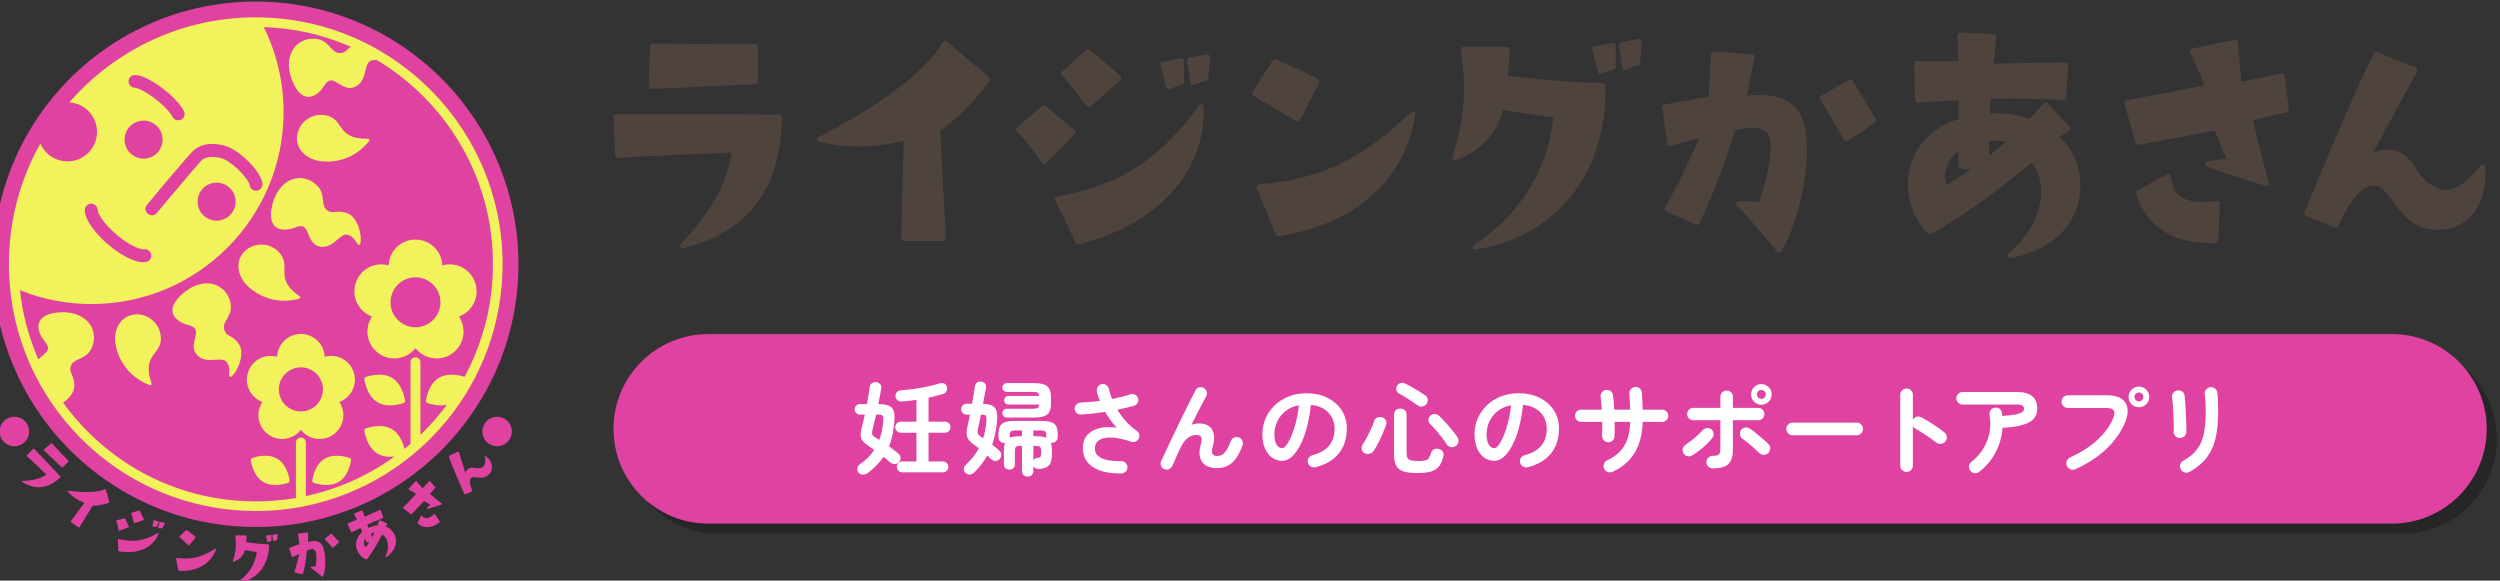
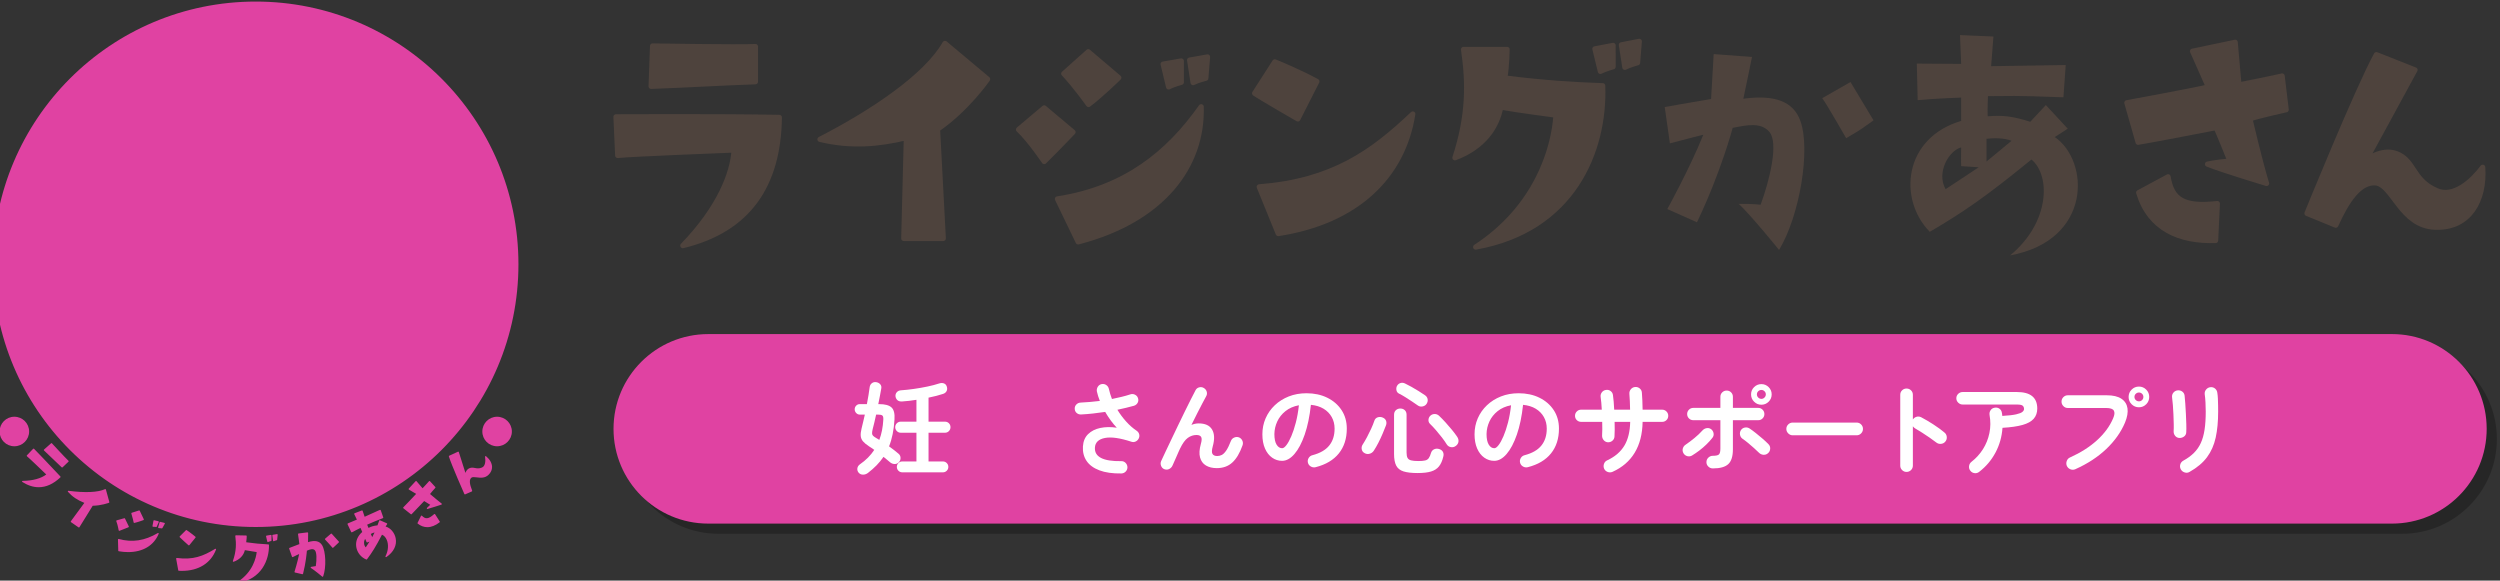
<svg xmlns="http://www.w3.org/2000/svg" width="96.332mm" height="22.372mm" viewBox="0 0 96.332 22.372" version="1.1" id="svg1" xml:space="preserve">
  <rect x="0" y="0" width="96.332" height="22.372" fill="#333333" stroke="none" />
  <defs id="defs1">
    <clipPath clipPathUnits="userSpaceOnUse" id="clipPath11370">
      <path d="M 0,841.89 H 595.276 V 0 H 0 Z" transform="translate(-54.169,-758.609)" id="path11370" />
    </clipPath>
    <clipPath clipPathUnits="userSpaceOnUse" id="clipPath11372">
-       <path d="M 0,841.89 H 595.276 V 0 H 0 Z" transform="translate(-67.251,-810.803)" id="path11372" />
-     </clipPath>
+       </clipPath>
    <clipPath clipPathUnits="userSpaceOnUse" id="clipPath11374">
      <path d="M 0,841.89 H 595.276 V 0 H 0 Z" transform="translate(-108.663,-811.001)" id="path11374" />
    </clipPath>
    <clipPath clipPathUnits="userSpaceOnUse" id="clipPath11376">
      <path d="M 0,841.89 H 595.276 V 0 H 0 Z" transform="translate(-108.663,-811.001)" id="path11376" />
    </clipPath>
    <clipPath clipPathUnits="userSpaceOnUse" id="clipPath11378">
      <path d="M 0,841.89 H 595.276 V 0 H 0 Z" transform="translate(-115.705,-800.884)" id="path11378" />
    </clipPath>
    <clipPath clipPathUnits="userSpaceOnUse" id="clipPath11380">
      <path d="M 0,841.89 H 595.276 V 0 H 0 Z" transform="translate(-156.017,-809.524)" id="path11380" />
    </clipPath>
    <clipPath clipPathUnits="userSpaceOnUse" id="clipPath11382">
      <path d="M 0,841.89 H 595.276 V 0 H 0 Z" transform="translate(-156.017,-809.524)" id="path11382" />
    </clipPath>
    <clipPath clipPathUnits="userSpaceOnUse" id="clipPath11384">
      <path d="M 0,841.89 H 595.276 V 0 H 0 Z" transform="translate(-163.609,-795.7)" id="path11384" />
    </clipPath>
    <clipPath clipPathUnits="userSpaceOnUse" id="clipPath11386">
      <path d="M 0,841.89 H 595.276 V 0 H 0 Z" transform="translate(-203.482,-808.738)" id="path11386" />
    </clipPath>
    <clipPath clipPathUnits="userSpaceOnUse" id="clipPath11388">
      <path d="M 0,841.89 H 595.276 V 0 H 0 Z" transform="translate(-203.482,-808.738)" id="path11388" />
    </clipPath>
    <clipPath clipPathUnits="userSpaceOnUse" id="clipPath11390">
      <path d="M 0,841.89 H 595.276 V 0 H 0 Z" transform="translate(-227.615,-801.009)" id="path11390" />
    </clipPath>
    <clipPath clipPathUnits="userSpaceOnUse" id="clipPath11392">
      <path d="M 0,841.89 H 595.276 V 0 H 0 Z" transform="translate(-227.615,-801.009)" id="path11392" />
    </clipPath>
    <clipPath clipPathUnits="userSpaceOnUse" id="clipPath11394">
      <path d="M 0,841.89 H 595.276 V 0 H 0 Z" transform="translate(-242.92,-800.947)" id="path11394" />
    </clipPath>
    <clipPath clipPathUnits="userSpaceOnUse" id="clipPath11396">
-       <path d="M 0,841.89 H 595.276 V 0 H 0 Z" transform="translate(-242.92,-800.947)" id="path11396" />
-     </clipPath>
+       </clipPath>
    <clipPath clipPathUnits="userSpaceOnUse" id="clipPath11398">
      <path d="M 0,841.89 H 595.276 V 0 H 0 Z" transform="translate(-268.09,-793.878)" id="path11398" />
    </clipPath>
    <clipPath clipPathUnits="userSpaceOnUse" id="clipPath11400">
      <path d="M 0,841.89 H 595.276 V 0 H 0 Z" transform="translate(-268.09,-793.878)" id="path11400" />
    </clipPath>
    <clipPath clipPathUnits="userSpaceOnUse" id="clipPath11402">
      <path d="M 0,841.89 H 595.276 V 0 H 0 Z" transform="translate(-297.03,-797.837)" id="path11402" />
    </clipPath>
    <clipPath clipPathUnits="userSpaceOnUse" id="clipPath11403">
      <path d="M 94,757.618 H 298.829 v 21.174 H 94 Z" transform="translate(-288.242,-757.868)" id="path11403" />
    </clipPath>
    <clipPath clipPathUnits="userSpaceOnUse" id="clipPath11405">
      <path d="M 0,841.89 H 595.276 V 0 H 0 Z" transform="matrix(1.333,0,0,-1.333,0,1122.52)" id="path11405" />
    </clipPath>
    <clipPath clipPathUnits="userSpaceOnUse" id="clipPath11407">
      <path d="M 0,841.89 H 595.276 V 0 H 0 Z" transform="translate(-287.132,-758.979)" id="path11407" />
    </clipPath>
    <clipPath clipPathUnits="userSpaceOnUse" id="clipPath11409">
      <path d="M 0,841.89 H 595.276 V 0 H 0 Z" transform="translate(-124.679,-764.57)" id="path11409" />
    </clipPath>
    <clipPath clipPathUnits="userSpaceOnUse" id="clipPath11411">
-       <path d="M 0,841.89 H 595.276 V 0 H 0 Z" transform="translate(-138.973,-765.89)" id="path11411" />
-     </clipPath>
+       </clipPath>
    <clipPath clipPathUnits="userSpaceOnUse" id="clipPath11413">
      <path d="M 0,841.89 H 595.276 V 0 H 0 Z" transform="translate(-148.574,-764.447)" id="path11413" />
    </clipPath>
    <clipPath clipPathUnits="userSpaceOnUse" id="clipPath11415">
      <path d="M 0,841.89 H 595.276 V 0 H 0 Z" transform="translate(-153.247,-764.917)" id="path11415" />
    </clipPath>
    <clipPath clipPathUnits="userSpaceOnUse" id="clipPath11417">
      <path d="M 0,841.89 H 595.276 V 0 H 0 Z" transform="translate(-166.108,-767.199)" id="path11417" />
    </clipPath>
    <clipPath clipPathUnits="userSpaceOnUse" id="clipPath11419">
      <path d="M 0,841.89 H 595.276 V 0 H 0 Z" transform="translate(-185.055,-767.457)" id="path11419" />
    </clipPath>
    <clipPath clipPathUnits="userSpaceOnUse" id="clipPath11421">
      <path d="M 0,841.89 H 595.276 V 0 H 0 Z" transform="translate(-189.246,-767.199)" id="path11421" />
    </clipPath>
    <clipPath clipPathUnits="userSpaceOnUse" id="clipPath11423">
      <path d="M 0,841.89 H 595.276 V 0 H 0 Z" transform="translate(-202.138,-764.626)" id="path11423" />
    </clipPath>
    <clipPath clipPathUnits="userSpaceOnUse" id="clipPath11425">
      <path d="M 0,841.89 H 595.276 V 0 H 0 Z" transform="translate(-218.373,-772.581)" id="path11425" />
    </clipPath>
    <clipPath clipPathUnits="userSpaceOnUse" id="clipPath11427">
      <path d="M 0,841.89 H 595.276 V 0 H 0 Z" transform="translate(-221.784,-768.609)" id="path11427" />
    </clipPath>
    <clipPath clipPathUnits="userSpaceOnUse" id="clipPath11429">
      <path d="M 0,841.89 H 595.276 V 0 H 0 Z" transform="translate(-234.196,-764.615)" id="path11429" />
    </clipPath>
    <clipPath clipPathUnits="userSpaceOnUse" id="clipPath11431">
      <path d="M 0,841.89 H 595.276 V 0 H 0 Z" transform="translate(-242.123,-764.626)" id="path11431" />
    </clipPath>
    <clipPath clipPathUnits="userSpaceOnUse" id="clipPath11433">
      <path d="M 0,841.89 H 595.276 V 0 H 0 Z" transform="translate(-259.545,-772.313)" id="path11433" />
    </clipPath>
    <clipPath clipPathUnits="userSpaceOnUse" id="clipPath11435">
      <path d="M 0,841.89 H 595.276 V 0 H 0 Z" transform="translate(-265.061,-764.615)" id="path11435" />
    </clipPath>
  </defs>
  <g id="g1" transform="matrix(0.265,0,0,0.265,172.807,-34.922)">
    <g id="g5" transform="translate(-687.143,97.368)">
      <path id="path11369" d="M 0,0 C 15.827,0 28.657,12.83 28.657,28.657 28.657,44.484 15.827,57.315 0,57.315 -15.827,57.315 -28.657,44.484 -28.657,28.657 -28.657,12.83 -15.827,0 0,0 m -24.185,8.532 c -0.013,0.012 -0.029,0.017 -0.048,0.02 -0.018,-10e-4 -0.035,-0.008 -0.047,-0.021 l -0.684,-0.717 c -0.013,-0.014 -0.02,-0.032 -0.018,-0.051 10e-4,-0.018 0.011,-0.035 0.026,-0.047 0.204,-0.156 1.793,-1.685 2.104,-1.985 -0.537,-0.431 -1.49,-0.691 -2.573,-0.7 -0.029,0 -0.054,-0.019 -0.062,-0.047 -0.008,-0.028 0.003,-0.058 0.028,-0.074 0.605,-0.381 1.203,-0.571 1.792,-0.571 0.808,0 1.597,0.359 2.36,1.075 0.026,0.025 0.027,0.066 0.003,0.093 -1.004,1.091 -2.863,3.005 -2.881,3.025 m 3.781,-1.359 c 0,0.018 -0.008,0.036 -0.021,0.048 -0.29,0.268 -1.733,1.816 -1.8,1.898 -0.007,0.009 -0.016,0.018 -0.027,0.023 -0.024,0.01 -0.051,0.006 -0.071,-0.011 l -0.772,-0.684 c -0.014,-0.012 -0.022,-0.03 -0.022,-0.048 -10e-4,-0.018 0.006,-0.036 0.02,-0.049 0.349,-0.339 0.645,-0.618 0.93,-0.888 0.303,-0.286 0.616,-0.581 1.001,-0.955 0.012,-0.012 0.029,-0.018 0.045,-0.018 0.017,0 0.033,0.006 0.046,0.018 l 0.651,0.618 c 0.013,0.013 0.02,0.03 0.02,0.048 m 4.059,-3.084 c -0.005,0.019 -0.019,0.035 -0.036,0.043 -0.018,0.008 -0.039,0.008 -0.056,-10e-4 -0.736,-0.354 -2.19,-0.42 -3.991,-0.182 -0.027,0.003 -0.054,-0.01 -0.067,-0.034 -0.012,-0.024 -0.009,-0.054 0.01,-0.075 0.473,-0.53 1.011,-0.895 1.788,-1.21 l -1.472,-2.006 c -0.011,-0.015 -0.015,-0.032 -0.012,-0.05 0.003,-0.017 0.013,-0.033 0.027,-0.043 l 0.828,-0.574 c 0.011,-0.008 0.024,-0.012 0.037,-0.012 0.005,0 0.009,0.001 0.014,0.002 0.017,0.003 0.033,0.014 0.042,0.03 l 1.449,2.341 c 0.913,0.008 1.738,0.311 1.773,0.324 0.032,0.012 0.05,0.046 0.041,0.079 z m 1.426,-4.499 c 0.01,-0.006 0.022,-0.009 0.033,-0.009 0.008,0 0.015,0.001 0.023,0.004 0.415,0.153 0.979,0.385 0.984,0.387 0.017,0.007 0.03,0.021 0.037,0.038 0.006,0.017 0.005,0.036 -0.003,0.052 l -0.419,0.861 c -0.014,0.028 -0.046,0.043 -0.077,0.034 l -0.827,-0.232 c -0.019,-0.005 -0.034,-0.017 -0.042,-0.034 -0.008,-0.017 -0.009,-0.037 -0.002,-0.054 0.15,-0.364 0.26,-0.995 0.261,-1.001 0.004,-0.019 0.015,-0.036 0.032,-0.046 m 4.237,-0.251 c -1.439,-0.845 -2.794,-1.05 -4.264,-0.644 -0.02,0.006 -0.041,10e-4 -0.058,-0.012 -0.016,-0.012 -0.025,-0.032 -0.025,-0.053 l 0.033,-1.214 c 0.001,-0.031 0.024,-0.058 0.055,-0.063 0.356,-0.061 0.698,-0.091 1.025,-0.091 1.591,0 2.802,0.71 3.328,1.996 0.011,0.026 0.004,0.056 -0.018,0.075 -0.021,0.018 -0.052,0.021 -0.076,0.006 m 0.06,1.288 -0.452,0.11 c -0.018,0.004 -0.036,0.001 -0.052,-0.009 -0.015,-0.009 -0.025,-0.025 -0.029,-0.043 l -0.11,-0.584 c -0.004,-0.02 0.002,-0.041 0.016,-0.057 0.013,-0.015 0.033,-0.023 0.054,-0.021 0.133,0.01 0.324,-0.021 0.326,-0.022 0.004,0 0.007,-0.001 0.011,-0.001 0.025,0 0.049,0.016 0.06,0.04 l 0.221,0.496 c 0.007,0.018 0.007,0.038 -0.002,0.056 -0.008,0.017 -0.024,0.03 -0.043,0.035 m 3.006,-0.978 -0.674,-0.673 c -0.024,-0.025 -0.025,-0.065 -0.001,-0.091 0.144,-0.155 0.92,-0.847 0.953,-0.876 0.012,-0.011 0.028,-0.017 0.044,-0.017 0.002,0 0.004,0 0.005,0 0.018,0.002 0.035,0.011 0.046,0.024 l 0.673,0.828 c 0.022,0.028 0.019,0.068 -0.008,0.091 -0.406,0.352 -0.95,0.719 -0.955,0.722 -0.026,0.018 -0.061,0.015 -0.083,-0.008 m -5.116,2.157 -0.795,-0.254 c -0.016,-0.005 -0.03,-0.017 -0.038,-0.032 -0.008,-0.016 -0.009,-0.034 -0.004,-0.051 0.13,-0.389 0.251,-0.969 0.252,-0.975 0.003,-0.017 0.014,-0.032 0.029,-0.042 0.01,-0.007 0.023,-0.01 0.035,-0.01 0.005,0 0.01,0 0.014,0.002 0.398,0.088 0.967,0.302 0.991,0.311 0.018,0.007 0.031,0.02 0.038,0.037 0.007,0.017 0.007,0.036 -10e-4,0.053 l -0.442,0.927 c -0.014,0.029 -0.048,0.045 -0.079,0.034 M -9.96,0.45 -10.412,0.56 c -0.035,0.008 -0.07,-0.012 -0.079,-0.046 l -0.155,-0.551 c -0.005,-0.02 -10e-4,-0.042 0.011,-0.058 0.013,-0.016 0.032,-0.026 0.053,-0.026 0.146,0 0.328,-0.032 0.33,-0.032 0.004,-0.001 0.008,-0.001 0.012,-0.001 0.023,0 0.045,0.013 0.057,0.034 l 0.265,0.474 c 0.01,0.018 0.011,0.04 0.003,0.059 C -9.923,0.431 -9.94,0.445 -9.96,0.45 m -14.758,9.967 c 0,0.894 -0.728,1.611 -1.611,1.611 -0.894,0 -1.611,-0.728 -1.611,-1.611 0,-0.894 0.717,-1.611 1.611,-1.611 0.883,0 1.611,0.717 1.611,1.611 m 51.047,1.611 c -0.894,0 -1.611,-0.728 -1.611,-1.611 0,-0.894 0.717,-1.611 1.611,-1.611 0.883,0 1.611,0.717 1.611,1.611 0,0.894 -0.728,1.611 -1.611,1.611 M 19.565,1.393 C 19.555,1.409 19.538,1.42 19.518,1.422 19.499,1.425 19.48,1.419 19.465,1.406 18.792,0.801 18.488,0.871 18.132,1.227 18.118,1.242 18.096,1.249 18.075,1.246 18.054,1.242 18.036,1.229 18.027,1.21 L 17.652,0.448 C 17.638,0.421 17.646,0.387 17.67,0.368 18,0.11 18.352,-0.019 18.72,-0.019 c 0.43,0 0.881,0.177 1.337,0.53 0.027,0.021 0.034,0.059 0.015,0.087 z m -5.4,-1.34 0.169,0.253 c 0.01,0.016 0.014,0.036 0.008,0.055 -0.005,0.018 -0.019,0.033 -0.036,0.041 L 13.555,0.733 C 13.538,0.741 13.519,0.741 13.503,0.734 13.486,0.726 13.473,0.713 13.467,0.695 L 13.282,0.182 c -0.457,-0.055 -0.689,-0.134 -0.981,-0.281 -0.06,0.128 -0.116,0.273 -0.146,0.351 0.078,0.034 0.143,0.063 0.203,0.09 0.328,0.146 0.492,0.219 1.515,0.623 0.033,0.013 0.049,0.05 0.038,0.083 l -0.276,0.784 c -0.006,0.017 -0.019,0.031 -0.036,0.038 -0.017,0.007 -0.036,0.007 -0.053,0 L 11.88,1.116 C 11.79,1.384 11.66,1.765 11.66,1.765 11.654,1.782 11.641,1.796 11.625,1.803 11.609,1.811 11.59,1.811 11.574,1.805 L 10.779,1.496 C 10.762,1.489 10.749,1.476 10.742,1.459 10.735,1.442 10.736,1.423 10.744,1.406 l 0.29,-0.6 -0.985,-0.414 C 10.033,0.385 10.02,0.371 10.013,0.355 10.007,0.338 10.008,0.32 10.015,0.303 l 0.397,-0.849 c 0.008,-0.017 0.022,-0.029 0.04,-0.035 0.017,-0.006 0.036,-0.004 0.052,0.005 0.316,0.176 0.764,0.396 0.927,0.476 l 0.187,-0.444 c -0.515,-0.445 -0.746,-1.021 -0.653,-1.627 0.095,-0.613 0.514,-1.14 1.093,-1.377 0.008,-0.003 0.017,-0.005 0.025,-0.005 0.021,0 0.04,0.01 0.053,0.027 0.562,0.759 0.934,1.332 1.635,2.685 0.207,-0.077 0.392,-0.273 0.514,-0.547 0.229,-0.519 0.18,-1.193 -0.131,-1.804 -0.013,-0.027 -0.007,-0.059 0.015,-0.079 0.023,-0.02 0.056,-0.022 0.081,-0.006 0.799,0.542 1.169,1.291 1.014,2.056 -0.125,0.614 -0.569,1.124 -1.099,1.274 m -2.162,-2.272 c -0.118,0.115 -0.186,0.286 -0.188,0.481 -0.002,0.169 0.045,0.333 0.123,0.438 0.044,-0.113 0.091,-0.229 0.152,-0.351 0.015,-0.03 0.05,-0.044 0.082,-0.033 l 0.234,0.086 z m 0.702,1.115 -0.152,0.348 c 0.145,0.081 0.289,0.137 0.41,0.16 z M 25.124,7.72 C 25.103,7.737 25.073,7.74 25.049,7.726 25.026,7.713 25.013,7.686 25.017,7.659 25.091,7.204 25.045,6.623 24.67,6.483 24.36,6.352 24.134,6.395 23.916,6.436 23.705,6.476 23.506,6.513 23.264,6.392 23.044,6.279 22.932,6.066 22.875,5.899 22.675,6.525 22.16,8.155 22.154,8.174 22.149,8.193 22.136,8.207 22.118,8.215 22.101,8.223 22.081,8.222 22.064,8.214 l -0.96,-0.441 c -0.03,-0.014 -0.045,-0.047 -0.035,-0.079 0.285,-0.931 1.677,-4.07 1.691,-4.101 0.011,-0.025 0.035,-0.039 0.06,-0.039 0.009,0 0.018,0.002 0.026,0.005 l 0.729,0.32 c 0.032,0.015 0.047,0.052 0.034,0.085 -0.3,0.749 -0.33,1.196 -0.094,1.405 0.114,0.103 0.335,0.076 0.592,0.045 0.398,-0.049 0.893,-0.109 1.286,0.277 0.264,0.255 0.397,0.56 0.385,0.882 -0.015,0.402 -0.247,0.809 -0.654,1.147 M 19.217,3.429 c -0.097,0.082 -0.161,0.136 -0.204,0.17 0.119,0.158 0.448,0.527 0.578,0.672 0.023,0.025 0.023,0.063 0,0.088 l -0.585,0.64 c -0.013,0.014 -0.031,0.022 -0.05,0.021 -0.02,0 -0.038,-0.009 -0.05,-0.024 C 18.799,4.861 18.351,4.385 18.199,4.225 L 17.54,4.997 C 17.528,5.012 17.51,5.02 17.491,5.02 17.471,5.02 17.455,5.013 17.442,4.999 L 16.691,4.183 C 16.678,4.168 16.672,4.148 16.675,4.128 16.678,4.109 16.689,4.092 16.706,4.082 L 17.5,3.613 C 17.227,3.301 16.109,2.155 16.097,2.143 16.084,2.129 16.077,2.111 16.078,2.093 16.079,2.074 16.088,2.057 16.103,2.045 L 16.92,1.394 c 0.012,-0.009 0.026,-0.014 0.04,-0.014 0.018,0 0.035,0.007 0.048,0.02 0.179,0.189 1.167,1.222 1.366,1.431 C 18.534,2.739 18.883,2.517 19.036,2.42 18.758,2.174 18.678,2.076 18.675,2.071 18.657,2.049 18.656,2.019 18.671,1.995 18.686,1.971 18.715,1.96 18.742,1.967 c 0.351,0.088 1.469,0.46 1.517,0.475 0.023,0.008 0.04,0.028 0.044,0.052 0.004,0.024 -0.006,0.049 -0.025,0.063 -0.297,0.225 -0.776,0.63 -1.061,0.872 M 8.292,-0.739 C 8.268,-0.713 8.227,-0.711 8.2,-0.734 l -0.629,-0.54 c -0.014,-0.012 -0.022,-0.03 -0.023,-0.049 0,-0.018 0.007,-0.036 0.021,-0.049 0.172,-0.161 0.784,-0.871 0.79,-0.878 0.011,-0.013 0.028,-0.021 0.045,-0.022 0.002,0 0.003,-0.001 0.005,-0.001 0.016,0 0.031,0.006 0.043,0.017 0.266,0.237 0.338,0.308 0.428,0.398 0.045,0.046 0.097,0.097 0.181,0.177 0.026,0.025 0.027,0.066 0.003,0.092 z M -4.426,-2.383 c -1.313,-0.804 -2.418,-1.225 -4.184,-0.995 -0.02,0.003 -0.041,-0.004 -0.056,-0.02 -0.014,-0.015 -0.021,-0.036 -0.017,-0.057 l 0.232,-1.269 c 0.005,-0.03 0.031,-0.052 0.061,-0.053 0.113,-0.007 0.225,-0.01 0.335,-0.01 1.812,0 3.159,0.836 3.725,2.325 0.01,0.026 0.002,0.056 -0.02,0.074 -0.022,0.018 -0.052,0.02 -0.076,0.005 m 5.809,0.484 c -0.834,0.041 -1.626,0.118 -2.421,0.233 0.045,0.284 0.055,0.654 0.055,0.671 0.001,0.018 -0.006,0.035 -0.018,0.047 -0.012,0.013 -0.029,0.02 -0.046,0.021 l -1.114,0.022 c -0.02,0.001 -0.038,-0.008 -0.051,-0.022 -0.013,-0.014 -0.018,-0.034 -0.016,-0.052 0.111,-0.866 0.109,-1.661 -0.262,-2.729 -0.008,-0.024 -0.002,-0.051 0.016,-0.069 0.018,-0.017 0.045,-0.023 0.069,-0.015 0.655,0.238 1.085,0.686 1.22,1.266 0.397,-0.075 1.082,-0.18 1.29,-0.211 -0.061,-0.558 -0.383,-2.161 -2.072,-3.244 -0.026,-0.016 -0.037,-0.049 -0.025,-0.079 0.009,-0.025 0.034,-0.042 0.061,-0.042 0.003,0 0.007,0.001 0.011,0.001 2.536,0.417 3.398,2.49 3.365,4.138 -0.001,0.035 -0.028,0.063 -0.062,0.064 m 4.324,0.247 c 0.008,0.373 0.009,0.994 0.009,1.001 0,0.019 -0.008,0.037 -0.023,0.049 -0.014,0.013 -0.032,0.018 -0.051,0.016 L 4.671,-0.707 C 4.653,-0.709 4.637,-0.718 4.627,-0.732 4.616,-0.746 4.611,-0.764 4.614,-0.781 L 4.761,-1.866 C 4.297,-2.039 3.69,-2.276 3.684,-2.278 3.651,-2.291 3.634,-2.328 3.646,-2.361 L 3.955,-3.244 C 3.961,-3.262 3.975,-3.276 3.992,-3.283 4.01,-3.29 4.03,-3.289 4.047,-3.281 4.381,-3.109 4.617,-3 4.737,-2.951 4.558,-3.841 4.233,-4.869 4.23,-4.88 4.224,-4.897 4.226,-4.916 4.235,-4.932 4.245,-4.948 4.26,-4.959 4.278,-4.963 l 0.805,-0.188 c 0.035,-0.008 0.07,0.013 0.079,0.048 0.313,1.234 0.402,2.299 0.418,2.519 l 0.027,0.011 c 0.308,0.125 0.6,0.243 0.818,0.061 C 6.667,-2.707 6.661,-3.547 6.553,-4.265 6.363,-4.286 6.227,-4.313 6.084,-4.342 L 6.045,-4.349 C 6.019,-4.355 5.998,-4.376 5.993,-4.403 5.989,-4.429 6.001,-4.456 6.024,-4.47 6.38,-4.686 7.243,-5.406 7.252,-5.413 c 0.012,-0.01 0.027,-0.016 0.042,-0.016 0.006,0 0.011,0.001 0.017,0.003 0.021,0.005 0.037,0.021 0.045,0.041 0.353,0.97 0.293,2.718 -0.116,3.4 -0.281,0.46 -0.783,0.57 -1.533,0.333 M 1.644,-0.862 1.181,-0.939 C 1.163,-0.942 1.147,-0.952 1.137,-0.968 1.127,-0.983 1.124,-1.001 1.128,-1.019 L 1.26,-1.593 c 0.005,-0.019 0.017,-0.035 0.035,-0.044 0.009,-0.004 0.019,-0.007 0.029,-0.007 0.01,0 0.019,0.002 0.028,0.006 0.135,0.063 0.316,0.106 0.318,0.106 0.03,0.007 0.051,0.034 0.051,0.064 v 0.541 c 0,0.019 -0.009,0.038 -0.023,0.05 -0.015,0.013 -0.035,0.018 -0.054,0.015 M 2.317,-0.774 1.865,-0.851 C 1.83,-0.857 1.806,-0.89 1.811,-0.925 l 0.077,-0.573 c 0.003,-0.021 0.016,-0.04 0.034,-0.05 0.01,-0.005 0.021,-0.007 0.031,-0.007 0.01,0 0.02,0.002 0.03,0.007 0.094,0.047 0.231,0.084 0.283,0.098 0.027,0.007 0.076,0.021 0.073,0.072 l 0.055,0.533 c 0.002,0.02 -0.006,0.04 -0.021,0.054 -0.015,0.014 -0.035,0.021 -0.056,0.017" style="fill:#e042a2;fill-opacity:1;fill-rule:nonzero;stroke:none" transform="matrix(1.333,0,0,-1.333,72.226,111.042)" clip-path="url(#clipPath11370)" />
      <path id="path11371" d="m 0,0 c -0.005,0.004 -0.01,0.008 -0.015,0.011 -0.074,0.041 -0.147,0.081 -0.221,0.121 -0.007,0.004 -0.015,0.008 -0.023,0.012 -0.191,0.105 -0.383,0.208 -0.577,0.307 -0.005,0.002 -0.01,0.003 -0.016,0.005 -3.582,1.83 -7.628,2.879 -11.913,2.929 -10e-4,0 -10e-4,0.001 -10e-4,0.001 -0.105,0.002 -0.21,0.004 -0.315,0.004 -4.42,0 -8.589,-1.066 -12.269,-2.953 -3.081,-1.58 -5.819,-3.734 -8.068,-6.324 0.003,-0.001 0.005,-0.001 0.008,-0.001 0.049,-0.003 0.098,-0.007 0.147,-0.013 0.018,-0.002 0.035,-0.004 0.053,-0.007 0.033,-0.004 0.066,-0.008 0.099,-0.013 0.023,-0.004 0.046,-0.008 0.069,-0.013 0.027,-0.004 0.053,-0.009 0.08,-0.014 0.026,-0.006 0.052,-0.012 0.078,-0.018 0.023,-0.005 0.046,-0.01 0.068,-0.016 0.029,-0.007 0.057,-0.016 0.085,-0.024 0.019,-0.005 0.039,-0.011 0.059,-0.016 0.03,-0.01 0.059,-0.02 0.089,-0.03 0.017,-0.006 0.034,-0.011 0.051,-0.017 0.031,-0.011 0.061,-0.023 0.092,-0.035 0.015,-0.006 0.03,-0.012 0.046,-0.018 0.031,-0.013 0.061,-0.026 0.092,-0.04 1.124,-0.503 1.907,-1.63 1.907,-2.941 0,-1.779 -1.442,-3.222 -3.222,-3.222 -0.905,0 -1.723,0.374 -2.308,0.975 -0.064,0.066 -0.125,0.135 -0.183,0.205 -0.012,0.015 -0.023,0.03 -0.034,0.044 -0.045,0.056 -0.087,0.114 -0.128,0.172 -0.016,0.024 -0.031,0.047 -0.047,0.071 -0.035,0.054 -0.069,0.11 -0.101,0.167 -0.014,0.023 -0.027,0.046 -0.04,0.07 -0.043,0.079 -0.083,0.16 -0.119,0.244 -0.149,-0.266 -0.293,-0.534 -0.433,-0.805 -1.915,-3.7 -2.998,-7.9 -2.998,-12.354 0,-0.446 0.013,-0.888 0.035,-1.328 0.003,-0.063 0.007,-0.125 0.01,-0.188 0.008,-0.138 0.016,-0.277 0.026,-0.414 0.007,-0.099 0.015,-0.198 0.023,-0.296 0.004,-0.045 0.006,-0.09 0.01,-0.135 0.001,0 0.001,0 0.002,-0.001 1.186,-13.659 12.561,-24.391 26.489,-24.559 0,-10e-4 0,-10e-4 0,-0.002 0.11,-10e-4 0.221,-0.004 0.332,-0.004 0.935,0 1.858,0.048 2.769,0.141 -0.001,0 -0.002,0.001 -0.002,0.001 0.543,0.056 1.08,0.129 1.613,0.216 v -0.001 c 0.068,0.011 0.136,0.023 0.204,0.035 0.084,0.014 0.168,0.028 0.252,0.043 0.209,0.038 0.418,0.077 0.626,0.12 v 0.001 C 4.635,-47.384 13.844,-36.54 13.844,-23.536 13.844,-13.412 8.255,-4.598 0,0 m -16.535,-10.593 c 1.114,-0.286 2.251,-1.335 2.692,-1.776 0.442,-0.442 1.457,-1.567 1.49,-2.428 0.011,-0.386 -0.287,-0.706 -0.673,-0.728 -0.386,-0.011 -0.706,0.287 -0.728,0.662 -0.022,0.155 -0.331,0.75 -1.137,1.545 -0.706,0.706 -1.479,1.236 -1.997,1.357 -1.501,0.375 -2.02,-0.165 -2.185,-0.342 -0.42,-0.452 -2.218,-2.56 -4.811,-5.661 -0.111,-0.154 -0.309,-0.243 -0.519,-0.243 -0.154,0 -0.32,0.056 -0.452,0.166 -0.298,0.243 -0.331,0.684 -0.089,0.982 1.247,1.501 4.227,5.054 4.867,5.727 0.827,0.872 2.019,1.126 3.542,0.739 m 1.258,-6.124 c 0,-1.146 -0.929,-2.074 -2.075,-2.074 -1.146,0 -2.074,0.928 -2.074,2.074 0,1.146 0.928,2.075 2.074,2.075 1.146,0 2.075,-0.929 2.075,-2.075 M -26.29,-2.901 c 1.335,0.066 4.546,-2.296 5.374,-3.94 0.177,-0.342 0.033,-0.761 -0.309,-0.938 -0.11,-0.044 -0.21,-0.066 -0.32,-0.066 -0.254,0 -0.508,0.144 -0.629,0.386 -0.287,0.574 -1.07,1.369 -2.041,2.086 -1.104,0.805 -1.843,1.081 -2.009,1.081 -0.386,-0.022 -0.717,0.276 -0.728,0.662 -0.022,0.387 0.276,0.718 0.662,0.729 m 0.971,-4.977 c 1.146,0 2.075,-0.929 2.075,-2.075 0,-1.145 -0.929,-2.074 -2.075,-2.074 -1.146,0 -2.074,0.929 -2.074,2.074 0,1.146 0.928,2.075 2.074,2.075 m -5.727,-9.06 c 0.386,0.011 0.706,-0.297 0.717,-0.684 0.011,-0.386 0.662,-1.511 2.064,-2.692 1.39,-1.181 2.604,-1.655 2.99,-1.6 0.386,0.055 0.74,-0.21 0.795,-0.596 0.055,-0.386 -0.21,-0.739 -0.596,-0.795 -0.088,-0.011 -0.177,-0.022 -0.265,-0.022 -1.148,0 -2.703,0.971 -3.84,1.931 -1.225,1.038 -2.527,2.572 -2.549,3.741 -0.011,0.386 0.298,0.706 0.684,0.717 M 9.7,-35.83 c -0.315,0.106 -1.741,0.539 -2.808,-0.109 -1.181,-0.707 -1.402,-2.417 -1.413,-2.494 -0.011,-0.1 0.055,-0.21 0.155,-0.243 0.044,-0.022 0.706,-0.265 1.478,-0.265 0.213,0 0.434,0.021 0.656,0.069 -0.771,-1.044 -1.622,-2.033 -2.554,-2.96 -0.109,-0.109 -0.22,-0.216 -0.331,-0.323 v 7.915 c 0,0.298 -0.242,0.541 -0.54,0.541 -0.298,0 -0.541,-0.243 -0.541,-0.541 v -8.904 c -0.218,-0.187 -0.439,-0.37 -0.662,-0.55 -0.127,0.551 -0.476,1.62 -1.346,2.149 -1.181,0.717 -2.803,0.11 -2.869,0.088 -0.111,-0.033 -0.166,-0.132 -0.155,-0.243 0.011,-0.066 0.232,-1.776 1.413,-2.493 0.441,-0.265 0.937,-0.354 1.39,-0.354 0.172,0 0.337,0.013 0.493,0.032 -1.574,-1.139 -3.27,-2.099 -5.073,-2.868 -1.496,-0.631 -3.037,-1.115 -4.612,-1.453 v 5.845 c 0,0.298 -0.243,0.541 -0.541,0.541 -0.298,0 -0.541,-0.243 -0.541,-0.541 v -6.054 c -1.436,-0.244 -2.898,-0.368 -4.38,-0.368 -3.498,0 -6.886,0.684 -10.075,2.03 -3.079,1.303 -5.849,3.167 -8.221,5.551 -0.999,0.994 -1.906,2.06 -2.719,3.187 0.641,0.446 1.181,1.079 1.218,1.712 0.044,0.651 -0.132,1.038 -0.265,1.347 -0.132,0.298 -0.231,0.507 -0.121,0.882 0.132,0.464 0.475,0.618 0.916,0.817 0.53,0.243 1.137,0.508 1.457,1.423 0.32,0.894 0.176,1.81 -0.387,2.505 -0.728,0.905 -2.03,1.325 -3.553,1.137 -1.015,-0.132 -1.644,-0.486 -1.876,-1.059 -0.22,-0.574 0,-1.336 0.618,-2.086 0.651,-0.783 0.276,-1.103 -0.298,-1.589 -0.134,-0.117 -0.274,-0.238 -0.403,-0.371 -0.046,0.105 -0.093,0.21 -0.137,0.316 -0.979,2.318 -1.606,4.741 -1.876,7.235 2.414,-0.972 5.05,-1.508 7.812,-1.508 11.567,0 20.944,9.377 20.944,20.944 0,3.327 -0.777,6.471 -2.158,9.264 3.188,-0.105 6.277,-0.781 9.198,-2.014 0.102,-0.043 0.202,-0.088 0.303,-0.132 -0.146,-0.102 -0.262,-0.206 -0.369,-0.299 -0.231,-0.22 -0.408,-0.375 -0.794,-0.386 -0.486,-0.022 -0.74,0.265 -1.06,0.618 -0.397,0.431 -0.838,0.927 -1.809,0.949 -0.949,0.022 -1.777,-0.397 -2.262,-1.147 -0.629,-0.971 -0.629,-2.329 0.022,-3.73 0.441,-0.938 0.971,-1.424 1.589,-1.468 h 0.077 c 0.596,0 1.214,0.442 1.699,1.225 0.541,0.861 0.96,0.596 1.6,0.21 0.486,-0.298 1.038,-0.64 1.7,-0.364 0.827,0.342 1.015,1.081 1.18,1.743 0.078,0.32 0.155,0.629 0.298,0.861 0.137,0.235 0.45,0.402 0.962,0.334 1.846,-1.097 3.549,-2.421 5.085,-3.965 2.373,-2.372 4.238,-5.142 5.551,-8.221 1.346,-3.189 2.03,-6.576 2.03,-10.074 0,-3.498 -0.684,-6.886 -2.03,-10.075 C 10.444,-34.37 10.088,-35.11 9.7,-35.83 m -34.368,6.412 c -0.585,0.375 -1.302,0.497 -1.964,0.331 -1.368,-0.342 -2.075,-1.81 -1.688,-3.487 0.474,-1.953 1.776,-3.432 3.674,-4.16 0.022,-0.011 0.033,-0.011 0.055,-0.011 0.045,0 0.078,0.022 0.1,0.033 0.044,0.044 0.066,0.11 0.044,0.166 -0.673,1.964 -0.133,2.659 0.375,3.343 0.397,0.519 0.806,1.06 0.585,2.097 -0.155,0.706 -0.574,1.302 -1.181,1.688 m 18.881,17.093 c 0.165,-0.011 0.32,-0.022 0.485,-0.022 1.799,0 3.421,0.783 4.591,2.24 0.044,0.044 0.044,0.11 0.022,0.166 -0.033,0.055 -0.089,0.088 -0.144,0.088 -2.063,-0.033 -2.571,0.695 -3.056,1.39 -0.376,0.541 -0.762,1.093 -1.81,1.203 -0.717,0.066 -1.412,-0.144 -1.964,-0.607 -0.53,-0.452 -0.872,-1.103 -0.916,-1.777 -0.099,-1.412 1.07,-2.538 2.792,-2.681 m 7.581,-23.614 c -1.181,0.717 -2.803,0.11 -2.869,0.088 -0.111,-0.033 -0.166,-0.133 -0.155,-0.243 0.011,-0.066 0.232,-1.777 1.413,-2.494 0.441,-0.265 0.937,-0.353 1.39,-0.353 0.772,0 1.434,0.243 1.479,0.265 0.11,0.033 0.165,0.132 0.154,0.243 -0.011,0.066 -0.232,1.776 -1.412,2.494 m -12.712,16.474 c 0.474,-0.386 1.269,-0.408 2.173,-0.055 0.938,0.376 1.126,-0.077 1.413,-0.772 0.221,-0.53 0.463,-1.137 1.158,-1.302 0.144,-0.044 0.276,-0.055 0.409,-0.055 0.651,0 1.136,0.397 1.567,0.772 0.253,0.21 0.485,0.408 0.739,0.519 0.364,0.154 0.938,-0.022 1.49,-0.993 0.033,-0.056 0.088,-0.089 0.154,-0.078 0.066,0 0.122,0.044 0.133,0.111 0.253,0.949 -0.309,2.902 -1.347,3.31 -0.618,0.243 -1.037,0.199 -1.368,0.166 -0.32,-0.033 -0.552,-0.056 -0.872,0.165 -0.397,0.276 -0.43,0.651 -0.485,1.126 -0.066,0.585 -0.133,1.247 -0.905,1.831 -0.75,0.585 -1.666,0.729 -2.505,0.409 -1.081,-0.42 -1.876,-1.523 -2.174,-3.035 -0.198,-1.015 -0.055,-1.721 0.42,-2.119 m 8.077,-25.214 c -0.066,0.022 -1.611,0.585 -2.737,-0.088 -1.125,-0.673 -1.335,-2.307 -1.346,-2.373 -0.011,-0.099 0.055,-0.209 0.155,-0.243 0.033,-0.011 0.662,-0.242 1.401,-0.242 0.43,0 0.905,0.077 1.335,0.331 1.126,0.673 1.335,2.306 1.346,2.372 0.012,0.1 -0.055,0.21 -0.154,0.243 m 10.913,21.121 c -0.276,0 -0.544,-0.039 -0.797,-0.111 -0.064,1.565 -1.352,2.814 -2.932,2.814 -1.581,0 -2.869,-1.249 -2.933,-2.814 -0.253,0.072 -0.521,0.111 -0.797,0.111 -1.621,0 -2.935,-1.315 -2.935,-2.936 0,-1.264 0.8,-2.342 1.921,-2.755 -0.314,-0.468 -0.498,-1.031 -0.498,-1.636 0,-1.622 1.314,-2.936 2.935,-2.936 0.936,0 1.769,0.439 2.307,1.121 0.537,-0.682 1.37,-1.121 2.306,-1.121 1.621,0 2.935,1.314 2.935,2.936 0,0.605 -0.183,1.168 -0.498,1.636 1.122,0.413 1.922,1.491 1.922,2.755 0,1.621 -1.314,2.936 -2.936,2.936 m -3.729,-6.864 c -1.506,0 -2.726,1.22 -2.726,2.726 0,1.505 1.22,2.725 2.726,2.725 1.505,0 2.725,-1.22 2.725,-2.725 0,-1.506 -1.22,-2.726 -2.725,-2.726 m -9.203,-3.123 c -0.246,0 -0.484,-0.035 -0.709,-0.099 -0.053,1.386 -1.192,2.494 -2.591,2.494 -1.398,0 -2.538,-1.108 -2.59,-2.494 -0.226,0.064 -0.463,0.099 -0.709,0.099 -1.432,0 -2.593,-1.161 -2.593,-2.593 0,-1.116 0.705,-2.068 1.694,-2.433 -0.275,-0.412 -0.436,-0.907 -0.436,-1.44 0,-1.432 1.161,-2.593 2.593,-2.593 0.829,0 1.566,0.389 2.041,0.995 0.475,-0.606 1.213,-0.995 2.042,-0.995 1.432,0 2.593,1.161 2.593,2.593 0,0.533 -0.161,1.028 -0.437,1.44 0.989,0.365 1.695,1.317 1.695,2.433 0,1.432 -1.161,2.593 -2.593,2.593 m -3.3,-6.058 c -1.328,0 -2.405,1.077 -2.405,2.406 0,1.328 1.077,2.405 2.405,2.405 1.329,0 2.406,-1.077 2.406,-2.405 0,-1.329 -1.077,-2.406 -2.406,-2.406 m -5.605,13.496 c 1.103,-0.938 2.416,-1.424 3.796,-1.424 0.529,0 1.07,0.077 1.622,0.221 0.055,0.011 0.099,0.066 0.11,0.121 0.011,0.055 -0.022,0.121 -0.066,0.155 -1.689,1.191 -1.666,2.074 -1.655,2.924 0.011,0.662 0.022,1.335 -0.762,2.041 -0.53,0.475 -1.225,0.718 -1.942,0.662 -0.695,-0.044 -1.346,-0.375 -1.788,-0.893 -0.904,-1.082 -0.618,-2.682 0.685,-3.807 m 3.034,-18.66 c -1.125,0.684 -2.67,0.11 -2.737,0.088 -0.11,-0.033 -0.165,-0.132 -0.154,-0.243 0.011,-0.066 0.221,-1.699 1.346,-2.372 0.42,-0.254 0.894,-0.331 1.324,-0.331 0.74,0 1.369,0.22 1.413,0.242 0.11,0.034 0.165,0.133 0.154,0.243 -0.011,0.066 -0.22,1.7 -1.346,2.373 m -5.164,13.385 c -0.276,0.154 -0.475,0.276 -0.607,0.64 -0.166,0.463 0.022,0.783 0.265,1.203 0.287,0.507 0.618,1.081 0.342,2.008 -0.276,0.905 -0.927,1.567 -1.788,1.799 -1.125,0.309 -2.416,-0.122 -3.542,-1.17 -0.75,-0.706 -1.059,-1.368 -0.905,-1.964 0.155,-0.596 0.784,-1.082 1.722,-1.324 0.982,-0.254 0.871,-0.729 0.695,-1.457 -0.133,-0.563 -0.287,-1.192 0.176,-1.732 0.574,-0.685 1.347,-0.629 2.02,-0.585 0.331,0.022 0.64,0.033 0.905,-0.022 0.386,-0.089 0.75,-0.574 0.629,-1.678 -0.011,-0.066 0.022,-0.121 0.077,-0.154 0.022,-0.011 0.055,-0.022 0.077,-0.022 0.033,0 0.077,0.011 0.088,0.044 0.762,0.618 1.457,2.538 0.861,3.476 -0.364,0.563 -0.728,0.772 -1.015,0.938" style="fill:#f2f35c;fill-opacity:1;fill-rule:nonzero;stroke:none" transform="matrix(1.333,0,0,-1.333,89.667,41.45)" clip-path="url(#clipPath11372)" />
      <path id="path11373" d="M 0,0 V -3.833 C -4.461,-3.99 -7.132,-4.179 -11.374,-4.336 l 0.158,4.398 c 0,0 9.488,-0.156 11.216,-0.062 m -2.325,-11.279 c 0,0 -11.436,-0.44 -12.693,-0.597 l -0.189,4.21 c 0,0 11.405,0.063 17.814,-0.063 -0.094,-7.415 -3.393,-12.253 -10.524,-13.981 4.021,4.148 5.466,7.98 5.592,10.431" style="fill:#4e433d;fill-opacity:1;fill-rule:nonzero;stroke:none" transform="matrix(1.333,0,0,-1.333,144.883,41.186)" clip-path="url(#clipPath11374)" />
      <path id="path11375" d="M 0,0 V -3.833 C -4.461,-3.99 -7.132,-4.179 -11.374,-4.336 l 0.158,4.398 c 0,0 9.488,-0.156 11.216,-0.062 z m -2.325,-11.279 c 0,0 -11.436,-0.44 -12.693,-0.597 l -0.189,4.21 c 0,0 11.405,0.063 17.814,-0.063 -0.094,-7.415 -3.393,-12.253 -10.524,-13.981 4.021,4.148 5.466,7.98 5.592,10.431 z" style="fill:none;stroke:#4e433d;stroke-width:0.569;stroke-linecap:round;stroke-linejoin:round;stroke-miterlimit:10;stroke-dasharray:none;stroke-opacity:1" transform="matrix(1.333,0,0,-1.333,144.883,41.186)" clip-path="url(#clipPath11376)" />
      <path id="path11377" d="m 0,0 c 5.75,2.953 11.593,6.88 13.635,10.462 l 4.65,-3.896 c 0,0 -2.23,-3.236 -5.467,-5.466 l 0.629,-11.908 H 9.143 L 9.425,0.188 C 6.409,-0.534 3.424,-0.817 0,0" style="fill:#4e433d;fill-opacity:1;fill-rule:nonzero;stroke:#4e433d;stroke-width:0.569;stroke-linecap:round;stroke-linejoin:round;stroke-miterlimit:10;stroke-dasharray:none;stroke-opacity:1" transform="matrix(1.333,0,0,-1.333,154.273,54.675)" clip-path="url(#clipPath11378)" />
      <path id="path11379" d="M 0,0 1.948,0.345 1.76,-1.979 c 0,0 -0.817,-0.189 -1.383,-0.472 z m -0.911,-2.419 c 0,0 -0.848,-0.22 -1.382,-0.503 l -0.597,2.482 1.979,0.346 z m -10.148,3.33 3.33,-2.828 c 0,0 -1.885,-1.854 -3.298,-2.921 0,0 -1.477,2.073 -2.702,3.361 z M 1.257,-5.09 c 0.188,-6.472 -4.21,-12.347 -13.416,-14.735 l -2.261,4.681 c 7.351,1.131 12.095,4.964 15.677,10.054 m -19.919,-2.482 2.796,2.357 3.142,-2.639 c 0,0 -1.791,-1.886 -3.142,-3.205 0,0 -1.539,2.293 -2.796,3.487" style="fill:#4e433d;fill-opacity:1;fill-rule:nonzero;stroke:none" transform="matrix(1.333,0,0,-1.333,208.023,43.155)" clip-path="url(#clipPath11380)" />
      <path id="path11381" d="M 0,0 1.948,0.345 1.76,-1.979 c 0,0 -0.817,-0.189 -1.383,-0.472 z m -0.911,-2.419 c 0,0 -0.848,-0.22 -1.382,-0.503 l -0.597,2.482 1.979,0.346 z m -10.148,3.33 3.33,-2.828 c 0,0 -1.885,-1.854 -3.298,-2.921 0,0 -1.477,2.073 -2.702,3.361 z M 1.257,-5.09 c 0.188,-6.472 -4.21,-12.347 -13.416,-14.735 l -2.261,4.681 c 7.351,1.131 12.095,4.964 15.677,10.054 z m -19.919,-2.482 2.796,2.357 3.142,-2.639 c 0,0 -1.791,-1.886 -3.142,-3.205 0,0 -1.539,2.293 -2.796,3.487 z" style="fill:none;stroke:#4e433d;stroke-width:0.569;stroke-linecap:round;stroke-linejoin:round;stroke-miterlimit:10;stroke-dasharray:none;stroke-opacity:1" transform="matrix(1.333,0,0,-1.333,208.023,43.155)" clip-path="url(#clipPath11382)" />
      <path id="path11383" d="M 0,0 C 7.98,0.628 12.315,3.739 16.746,7.949 15.677,1.131 10.619,-3.77 2.073,-5.089 Z m 4.21,7.415 c 0,0 -3.99,2.293 -4.713,2.796 l 2.199,3.424 c 0,0 2.576,-1.036 4.587,-2.136 z" style="fill:#4e433d;fill-opacity:1;fill-rule:nonzero;stroke:#4e433d;stroke-width:0.569;stroke-linecap:round;stroke-linejoin:round;stroke-miterlimit:10;stroke-dasharray:none;stroke-opacity:1" transform="matrix(1.333,0,0,-1.333,218.145,61.587)" clip-path="url(#clipPath11384)" />
      <path id="path11385" d="M 0,0 -0.377,2.451 1.571,2.828 1.382,0.502 C 1.382,0.502 0.565,0.283 0,0 m -1.288,0.063 c 0,0 -0.817,-0.22 -1.382,-0.503 l -0.598,2.451 1.98,0.377 z m -6.221,-5.278 c 0,0 -4.116,0.534 -6.032,0.88 -0.409,-2.2 -1.885,-4.368 -4.996,-5.53 1.509,4.618 1.477,8.137 0.943,11.813 h 4.744 c 0,0 -0.031,-1.885 -0.251,-3.111 4.147,-0.534 7.791,-0.754 10.682,-0.848 0.251,-7.132 -3.268,-15.709 -13.855,-17.594 6.597,4.305 8.514,10.651 8.765,14.39" style="fill:#4e433d;fill-opacity:1;fill-rule:nonzero;stroke:none" transform="matrix(1.333,0,0,-1.333,271.309,44.202)" clip-path="url(#clipPath11386)" />
      <path id="path11387" d="M 0,0 -0.377,2.451 1.571,2.828 1.382,0.502 C 1.382,0.502 0.565,0.283 0,0 Z m -1.288,0.063 c 0,0 -0.817,-0.22 -1.382,-0.503 l -0.598,2.451 1.98,0.377 z m -6.221,-5.278 c 0,0 -4.116,0.534 -6.032,0.88 -0.409,-2.2 -1.885,-4.368 -4.996,-5.53 1.509,4.618 1.477,8.137 0.943,11.813 h 4.744 c 0,0 -0.031,-1.885 -0.251,-3.111 4.147,-0.534 7.791,-0.754 10.682,-0.848 0.251,-7.132 -3.268,-15.709 -13.855,-17.594 6.597,4.305 8.514,10.651 8.765,14.39 z" style="fill:none;stroke:#4e433d;stroke-width:0.569;stroke-linecap:round;stroke-linejoin:round;stroke-miterlimit:10;stroke-dasharray:none;stroke-opacity:1" transform="matrix(1.333,0,0,-1.333,271.309,44.202)" clip-path="url(#clipPath11388)" />
      <path id="path11389" d="M 0,0 C 0,0 -2.011,3.519 -2.607,4.367 L 0.472,6.126 2.985,1.948 C 1.728,1.068 1.948,1.131 0,0 m -19.228,-0.565 -0.565,3.959 c 0,0 2.922,0.533 5.058,0.879 l 0.283,4.901 4.179,-0.314 c 0,0 -0.629,-3.11 -0.943,-4.556 3.456,0.472 5.466,-0.314 6.221,-2.419 1.131,-3.11 -0.063,-10.336 -2.325,-14.075 0,0 -3.048,3.77 -4.399,5.027 0.723,0 1.414,0 2.388,-0.094 1.037,2.827 1.948,6.723 0.974,7.917 -0.911,1.131 -2.545,0.754 -4.021,0.471 0,0 -1.257,-4.775 -3.896,-10.305 l -3.236,1.445 c 0,0 2.419,4.368 3.927,8.106 0,0 -1.665,-0.408 -3.645,-0.942" style="fill:#4e433d;fill-opacity:1;fill-rule:nonzero;stroke:none" transform="matrix(1.333,0,0,-1.333,303.487,54.507)" clip-path="url(#clipPath11390)" />
-       <path id="path11391" d="M 0,0 C 0,0 -2.011,3.519 -2.607,4.367 L 0.472,6.126 2.985,1.948 C 1.728,1.068 1.948,1.131 0,0 Z m -19.228,-0.565 -0.565,3.959 c 0,0 2.922,0.533 5.058,0.879 l 0.283,4.901 4.179,-0.314 c 0,0 -0.629,-3.11 -0.943,-4.556 3.456,0.472 5.466,-0.314 6.221,-2.419 1.131,-3.11 -0.063,-10.336 -2.325,-14.075 0,0 -3.048,3.77 -4.399,5.027 0.723,0 1.414,0 2.388,-0.094 1.037,2.827 1.948,6.723 0.974,7.917 -0.911,1.131 -2.545,0.754 -4.021,0.471 0,0 -1.257,-4.775 -3.896,-10.305 l -3.236,1.445 c 0,0 2.419,4.368 3.927,8.106 0,0 -1.665,-0.408 -3.645,-0.942 z" style="fill:none;stroke:#4e433d;stroke-width:0.569;stroke-linecap:round;stroke-linejoin:round;stroke-miterlimit:10;stroke-dasharray:none;stroke-opacity:1" transform="matrix(1.333,0,0,-1.333,303.487,54.507)" clip-path="url(#clipPath11392)" />
      <path id="path11393" d="M 0,0 V -2.482 L 2.733,-0.22 C 1.948,0.094 0.817,0.094 0,0 m -4.461,-5.498 3.613,2.388 -1.917,0.125 c -0.031,0.723 0,1.382 0,2.042 -1.351,-0.345 -2.733,-2.765 -1.696,-4.555 m 1.696,7.446 v 2.545 c 0,0 -2.827,-0.095 -4.744,-0.283 L -7.603,8.2 -2.765,8.168 -2.891,11.31 0.754,11.153 c 0,0 -0.157,-2.01 -0.252,-3.236 L 8.64,8.043 8.389,4.524 C 2.608,4.744 2.733,4.65 0.157,4.65 c 0,0 -0.063,-1.257 -0.032,-2.199 1.634,0.125 2.671,0.031 4.65,-0.597 L 6.472,3.676 8.86,1.1 7.446,0.188 c 3.802,-2.607 4.116,-11.247 -4.87,-12.912 4.399,3.644 4.399,8.765 2.325,10.462 -4.932,-4.022 -7.383,-5.718 -11.09,-7.886 -3.488,3.55 -2.859,10.242 3.424,12.096" style="fill:#4e433d;fill-opacity:1;fill-rule:nonzero;stroke:none" transform="matrix(1.333,0,0,-1.333,323.894,54.591)" clip-path="url(#clipPath11394)" />
      <path id="path11395" d="M 0,0 V -2.482 L 2.733,-0.22 C 1.948,0.094 0.817,0.094 0,0 Z m -4.461,-5.498 3.613,2.388 -1.917,0.125 c -0.031,0.723 0,1.382 0,2.042 -1.351,-0.345 -2.733,-2.765 -1.696,-4.555 z m 1.696,7.446 v 2.545 c 0,0 -2.827,-0.095 -4.744,-0.283 L -7.603,8.2 -2.765,8.168 -2.891,11.31 0.754,11.153 c 0,0 -0.157,-2.01 -0.252,-3.236 L 8.64,8.043 8.389,4.524 C 2.608,4.744 2.733,4.65 0.157,4.65 c 0,0 -0.063,-1.257 -0.032,-2.199 1.634,0.125 2.671,0.031 4.65,-0.597 L 6.472,3.676 8.86,1.1 7.446,0.188 c 3.802,-2.607 4.116,-11.247 -4.87,-12.912 4.399,3.644 4.399,8.765 2.325,10.462 -4.932,-4.022 -7.383,-5.718 -11.09,-7.886 -3.488,3.55 -2.859,10.242 3.424,12.096 z" style="fill:none;stroke:#4e433d;stroke-width:0.569;stroke-linecap:round;stroke-linejoin:round;stroke-miterlimit:10;stroke-dasharray:none;stroke-opacity:1" transform="matrix(1.333,0,0,-1.333,323.894,54.591)" clip-path="url(#clipPath11396)" />
      <path id="path11397" d="m 0,0 -0.188,-4.021 c -3.928,-0.126 -7.195,1.256 -8.389,5.215 l 3.204,1.728 C -4.964,0.44 -3.708,-0.408 0,0 m 5.372,2.199 c 0,0 -4.995,1.509 -6.44,2.105 0,0 0.597,0.157 2.45,0.346 0,0 -1.162,2.891 -1.508,3.644 0,0 -7.289,-1.413 -8.514,-1.602 l -1.225,4.305 c 0,0 7.886,1.445 8.891,1.728 l -1.728,3.895 4.65,0.974 0.408,-4.65 c 0,0 3.833,0.754 4.713,0.974 l 0.44,-3.676 c 0,0 -3.268,-0.722 -3.959,-1.005 0,0 1.1,-4.713 1.822,-7.038" style="fill:#4e433d;fill-opacity:1;fill-rule:nonzero;stroke:none" transform="matrix(1.333,0,0,-1.333,357.454,64.017)" clip-path="url(#clipPath11398)" />
      <path id="path11399" d="m 0,0 -0.188,-4.021 c -3.928,-0.126 -7.195,1.256 -8.389,5.215 l 3.204,1.728 C -4.964,0.44 -3.708,-0.408 0,0 Z m 5.372,2.199 c 0,0 -4.995,1.509 -6.44,2.105 0,0 0.597,0.157 2.45,0.346 0,0 -1.162,2.891 -1.508,3.644 0,0 -7.289,-1.413 -8.514,-1.602 l -1.225,4.305 c 0,0 7.886,1.445 8.891,1.728 l -1.728,3.895 4.65,0.974 0.408,-4.65 c 0,0 3.833,0.754 4.713,0.974 l 0.44,-3.676 c 0,0 -3.268,-0.722 -3.959,-1.005 0,0 1.1,-4.713 1.822,-7.038 z" style="fill:none;stroke:#4e433d;stroke-width:0.569;stroke-linecap:round;stroke-linejoin:round;stroke-miterlimit:10;stroke-dasharray:none;stroke-opacity:1" transform="matrix(1.333,0,0,-1.333,357.454,64.017)" clip-path="url(#clipPath11400)" />
      <path id="path11401" d="m 0,0 c 0.251,-3.582 -1.445,-6.661 -5.152,-6.535 -3.771,0.094 -4.65,4.681 -6.536,4.838 -1.696,0.126 -3.078,-1.822 -4.335,-4.618 l -3.142,1.288 c 0,0 5.561,13.667 7.572,17.311 l 4.21,-1.665 c 0,0 -4.933,-9.079 -5.372,-9.865 0,0 1.665,1.319 3.298,0.754 2.074,-0.754 1.728,-2.89 4.43,-4.053 C -3.142,-3.393 -1.068,-1.445 0,0" style="fill:#4e433d;fill-opacity:1;fill-rule:nonzero;stroke:#4e433d;stroke-width:0.569;stroke-linecap:round;stroke-linejoin:round;stroke-miterlimit:10;stroke-dasharray:none;stroke-opacity:1" transform="matrix(1.333,0,0,-1.333,396.04,58.738)" clip-path="url(#clipPath11402)" />
      <g opacity="0.25" id="g11404" clip-path="url(#clipPath11405)">
        <path d="m 0,0 h -183.655 c -5.709,0 -10.337,4.628 -10.337,10.337 0,5.709 4.628,10.337 10.337,10.337 H 0 c 5.709,0 10.337,-4.628 10.337,-10.337 C 10.337,4.628 5.709,0 0,0" style="fill:#000000;fill-opacity:1;fill-rule:nonzero;stroke:none" transform="matrix(1.333,0,0,-1.333,384.323,112.029)" clip-path="url(#clipPath11403)" id="path11404" />
      </g>
      <path id="path11406" d="m 0,0 h -183.655 c -5.709,0 -10.337,4.628 -10.337,10.337 v 0 c 0,5.709 4.628,10.337 10.337,10.337 H 0 c 5.709,0 10.337,-4.628 10.337,-10.337 v 0 C 10.337,4.628 5.709,0 0,0" style="fill:#e042a2;fill-opacity:1;fill-rule:nonzero;stroke:none" transform="matrix(1.333,0,0,-1.333,382.843,110.549)" clip-path="url(#clipPath11407)" />
      <path id="path11408" d="m 0,0 c -0.164,0 -0.304,0.058 -0.419,0.173 -0.116,0.116 -0.174,0.256 -0.174,0.42 0,0.164 0.058,0.304 0.174,0.42 0.115,0.115 0.255,0.173 0.419,0.173 h 1.544 v 3.133 h -1.712 c -0.164,0 -0.306,0.059 -0.425,0.179 -0.119,0.119 -0.179,0.261 -0.179,0.425 0,0.172 0.06,0.315 0.179,0.431 0.119,0.115 0.261,0.173 0.425,0.173 H 1.544 V 7.911 C 1.275,7.866 1.011,7.828 0.75,7.799 0.488,7.769 0.235,7.747 -0.011,7.731 -0.228,7.716 -0.396,7.759 -0.515,7.86 c -0.119,0.101 -0.193,0.237 -0.223,0.409 -0.023,0.179 0.024,0.335 0.139,0.469 0.116,0.135 0.282,0.205 0.498,0.213 0.426,0.03 0.888,0.08 1.388,0.151 0.5,0.071 0.988,0.157 1.465,0.257 C 3.23,9.46 3.647,9.57 4.006,9.689 4.207,9.757 4.386,9.76 4.542,9.701 4.699,9.641 4.804,9.525 4.856,9.354 4.916,9.167 4.908,9.003 4.833,8.862 4.759,8.72 4.636,8.619 4.464,8.56 4.233,8.485 3.983,8.412 3.715,8.341 3.446,8.271 3.163,8.205 2.864,8.146 V 5.527 H 4.655 C 4.826,5.527 4.97,5.469 5.085,5.354 5.201,5.238 5.259,5.095 5.259,4.923 5.259,4.759 5.201,4.617 5.085,4.498 4.97,4.378 4.826,4.319 4.655,4.319 H 2.864 V 1.186 h 1.567 c 0.164,0 0.304,-0.058 0.42,-0.173 C 4.966,0.897 5.024,0.757 5.024,0.593 5.024,0.429 4.966,0.289 4.851,0.173 4.735,0.058 4.595,0 4.431,0 Z m -2.506,3.536 c 0.127,0.336 0.225,0.686 0.296,1.051 0.071,0.366 0.118,0.75 0.14,1.153 0.015,0.239 -0.02,0.391 -0.106,0.459 -0.086,0.067 -0.248,0.1 -0.487,0.1 h -0.19 C -2.92,5.993 -2.986,5.705 -3.049,5.432 -3.112,5.16 -3.174,4.916 -3.233,4.699 -3.278,4.505 -3.299,4.354 -3.295,4.246 c 0.003,-0.108 0.043,-0.198 0.117,-0.268 0.075,-0.071 0.194,-0.155 0.359,-0.252 0.051,-0.03 0.104,-0.06 0.156,-0.09 0.052,-0.03 0.104,-0.063 0.157,-0.1 m -1.242,-3.603 c -0.157,-0.12 -0.332,-0.181 -0.526,-0.185 -0.194,-0.003 -0.354,0.065 -0.481,0.207 -0.12,0.142 -0.168,0.3 -0.146,0.476 0.023,0.175 0.116,0.322 0.28,0.442 0.649,0.447 1.171,0.973 1.566,1.577 -0.096,0.068 -0.194,0.134 -0.29,0.202 -0.097,0.067 -0.195,0.13 -0.291,0.19 -0.284,0.186 -0.498,0.364 -0.644,0.532 -0.145,0.168 -0.229,0.361 -0.251,0.581 -0.023,0.22 0.007,0.494 0.089,0.823 0.06,0.238 0.119,0.486 0.179,0.743 0.06,0.258 0.119,0.517 0.179,0.778 h -0.56 c -0.148,0 -0.277,0.058 -0.385,0.174 -0.109,0.115 -0.162,0.248 -0.162,0.397 0,0.157 0.053,0.291 0.162,0.403 0.108,0.112 0.237,0.167 0.385,0.167 h 0.784 c 0.067,0.351 0.127,0.687 0.179,1.008 0.052,0.32 0.093,0.6 0.123,0.839 0.022,0.179 0.1,0.322 0.235,0.431 0.134,0.108 0.295,0.147 0.481,0.117 C -2.656,9.805 -2.508,9.727 -2.4,9.6 -2.292,9.473 -2.256,9.32 -2.293,9.141 -2.331,8.902 -2.379,8.636 -2.439,8.341 -2.499,8.046 -2.559,7.747 -2.618,7.44 h 0.1 c 0.627,0 1.073,-0.119 1.338,-0.357 C -0.916,6.844 -0.806,6.404 -0.85,5.762 -0.917,4.621 -1.115,3.644 -1.443,2.831 -1.25,2.696 -1.065,2.561 -0.89,2.422 -0.714,2.284 -0.552,2.152 -0.403,2.025 -0.261,1.906 -0.19,1.751 -0.19,1.561 -0.19,1.371 -0.257,1.212 -0.392,1.085 -0.519,0.958 -0.671,0.899 -0.85,0.906 -1.029,0.914 -1.19,0.977 -1.332,1.097 -1.436,1.186 -1.55,1.281 -1.673,1.382 -1.796,1.482 -1.921,1.585 -2.047,1.689 -2.264,1.369 -2.514,1.063 -2.797,0.772 -3.081,0.481 -3.397,0.201 -3.748,-0.067" style="fill:#ffffff;fill-opacity:1;fill-rule:nonzero;stroke:none" transform="matrix(1.333,0,0,-1.333,166.239,103.093)" clip-path="url(#clipPath11409)" />
      <path id="path11410" d="M 0,0 C 0.104,0.149 0.253,0.235 0.447,0.257 0.619,0.272 0.727,0.306 0.772,0.358 0.816,0.41 0.839,0.511 0.839,0.66 v 0.347 c 0,0.239 -0.037,0.391 -0.112,0.459 -0.075,0.067 -0.25,0.1 -0.526,0.1 L 0,1.566 Z M 1.41,2.45 V 2.708 C 1.41,2.924 1.369,3.067 1.287,3.139 1.204,3.209 1.044,3.245 0.805,3.245 H 0 V 2.618 H 0.201 C 0.47,2.618 0.703,2.605 0.9,2.579 1.098,2.553 1.268,2.51 1.41,2.45 m -3.984,0.011 c 0.261,0.105 0.657,0.157 1.186,0.157 h 0.146 V 3.245 H -1.969 C -2.216,3.245 -2.378,3.209 -2.456,3.139 -2.535,3.067 -2.574,2.92 -2.574,2.696 Z m -0.324,2.194 c -0.134,0 -0.248,0.046 -0.341,0.139 -0.094,0.094 -0.14,0.207 -0.14,0.342 0,0.134 0.046,0.248 0.14,0.341 0.093,0.093 0.207,0.14 0.341,0.14 h 2.876 c 0.253,0 0.423,0.029 0.508,0.09 0.086,0.059 0.133,0.182 0.14,0.369 H -2.73 c -0.12,0 -0.226,0.046 -0.319,0.139 -0.094,0.094 -0.14,0.203 -0.14,0.33 0,0.127 0.046,0.237 0.14,0.33 0.093,0.094 0.199,0.141 0.319,0.141 H 0.626 C 0.619,7.187 0.568,7.302 0.475,7.362 0.382,7.422 0.216,7.452 -0.022,7.452 h -2.876 c -0.134,0 -0.248,0.046 -0.341,0.14 -0.094,0.093 -0.14,0.207 -0.14,0.341 0,0.127 0.046,0.238 0.14,0.336 0.093,0.096 0.207,0.145 0.341,0.145 h 2.876 C 0.5,8.414 0.9,8.362 1.18,8.257 1.46,8.153 1.654,7.983 1.762,7.748 1.87,7.513 1.924,7.198 1.924,6.803 V 6.254 C 1.924,5.859 1.87,5.544 1.762,5.309 1.654,5.074 1.46,4.906 1.18,4.806 0.9,4.705 0.5,4.655 -0.022,4.655 Z m 2.282,-6.445 c -0.171,0 -0.319,0.056 -0.442,0.167 -0.123,0.112 -0.184,0.262 -0.184,0.448 v 2.741 h -0.146 c -0.253,0 -0.421,-0.033 -0.503,-0.1 -0.082,-0.068 -0.123,-0.22 -0.123,-0.459 v -1.444 c 0,-0.186 -0.056,-0.332 -0.168,-0.436 -0.112,-0.104 -0.254,-0.156 -0.425,-0.156 -0.172,0 -0.315,0.052 -0.431,0.156 -0.116,0.104 -0.173,0.25 -0.173,0.436 v 1.444 c 0,0.373 0.037,0.667 0.111,0.884 h -0.078 c -0.172,0 -0.319,0.056 -0.442,0.168 -0.123,0.111 -0.184,0.264 -0.184,0.459 v 0.279 c 0,0.381 0.054,0.679 0.162,0.895 0.108,0.217 0.291,0.37 0.548,0.459 0.258,0.09 0.614,0.134 1.069,0.134 H 0.873 C 1.328,4.285 1.686,4.241 1.947,4.151 2.208,4.062 2.392,3.909 2.5,3.692 2.608,3.476 2.663,3.178 2.663,2.797 V 2.562 C 2.663,2.354 2.599,2.191 2.473,2.076 2.346,1.96 2.189,1.902 2.002,1.902 H 1.913 C 1.988,1.686 2.025,1.387 2.025,1.007 V 0.582 C 2.025,0.03 1.906,-0.362 1.667,-0.593 1.428,-0.824 1.066,-0.94 0.582,-0.94 0.306,-0.94 0.112,-0.843 0,-0.649 V -1.175 C 0,-1.361 -0.06,-1.511 -0.179,-1.623 -0.299,-1.734 -0.444,-1.79 -0.616,-1.79 m -4.856,4.196 c 0.105,0.313 0.185,0.636 0.241,0.968 0.056,0.331 0.095,0.676 0.118,1.034 0.014,0.247 -0.021,0.403 -0.107,0.47 -0.086,0.067 -0.248,0.101 -0.487,0.101 H -5.718 C -5.777,4.695 -5.833,4.425 -5.886,4.168 -5.938,3.911 -5.986,3.685 -6.031,3.491 -6.091,3.222 -6.1,3.028 -6.059,2.909 -6.018,2.79 -5.889,2.663 -5.673,2.529 -5.636,2.514 -5.6,2.495 -5.567,2.473 -5.533,2.45 -5.501,2.428 -5.472,2.406 m -1.913,-3.804 c -0.127,0.111 -0.192,0.253 -0.196,0.424 -0.003,0.172 0.054,0.314 0.174,0.426 0.626,0.589 1.115,1.204 1.466,1.846 -0.053,0.037 -0.105,0.077 -0.157,0.118 -0.052,0.04 -0.101,0.076 -0.146,0.105 -0.343,0.239 -0.594,0.456 -0.755,0.649 -0.16,0.194 -0.251,0.407 -0.274,0.639 -0.022,0.231 0.003,0.514 0.078,0.85 0.052,0.209 0.101,0.425 0.146,0.649 0.045,0.223 0.09,0.447 0.134,0.671 h -0.392 c -0.156,0 -0.291,0.058 -0.402,0.173 -0.112,0.116 -0.168,0.252 -0.168,0.409 0,0.164 0.056,0.304 0.168,0.419 0.111,0.116 0.246,0.174 0.402,0.174 h 0.616 c 0.067,0.373 0.129,0.723 0.185,1.052 0.055,0.328 0.102,0.619 0.139,0.872 0.03,0.187 0.11,0.323 0.241,0.409 0.13,0.085 0.281,0.114 0.453,0.084 C -5.501,8.548 -5.365,8.476 -5.265,8.353 -5.164,8.229 -5.132,8.071 -5.169,7.877 -5.214,7.646 -5.265,7.381 -5.32,7.083 -5.376,6.784 -5.435,6.475 -5.494,6.154 -4.875,6.139 -4.452,6.006 -4.224,5.757 -3.997,5.507 -3.905,5.064 -3.95,4.431 -4.024,3.424 -4.204,2.514 -4.487,1.701 -4.338,1.589 -4.196,1.475 -4.062,1.359 -3.928,1.244 -3.801,1.13 -3.681,1.018 -3.555,0.891 -3.495,0.74 -3.502,0.565 -3.51,0.39 -3.577,0.239 -3.704,0.112 -3.823,-0.022 -3.972,-0.084 -4.151,-0.073 -4.33,-0.062 -4.483,0.003 -4.61,0.123 -4.67,0.183 -4.735,0.246 -4.806,0.313 -4.877,0.38 -4.95,0.448 -5.024,0.515 -5.21,0.179 -5.423,-0.144 -5.662,-0.453 c -0.238,-0.31 -0.503,-0.606 -0.794,-0.89 -0.127,-0.119 -0.28,-0.188 -0.459,-0.207 -0.179,-0.018 -0.335,0.032 -0.47,0.152" style="fill:#ffffff;fill-opacity:1;fill-rule:nonzero;stroke:none" transform="matrix(1.333,0,0,-1.333,185.297,101.333)" clip-path="url(#clipPath11411)" />
      <path id="path11412" d="m 0,0 c -0.962,-0.015 -1.762,0.099 -2.4,0.341 -0.638,0.242 -1.106,0.588 -1.404,1.035 -0.299,0.448 -0.429,0.974 -0.392,1.578 0.037,0.559 0.226,1.005 0.565,1.337 0.339,0.332 0.781,0.556 1.326,0.671 0.544,0.116 1.145,0.125 1.802,0.028 -0.209,0.217 -0.424,0.474 -0.644,0.772 -0.22,0.299 -0.427,0.615 -0.621,0.951 C -2.208,6.646 -2.65,6.588 -3.094,6.54 -3.538,6.491 -3.972,6.456 -4.397,6.434 -4.584,6.426 -4.744,6.48 -4.878,6.596 c -0.135,0.115 -0.205,0.266 -0.213,0.453 -0.008,0.186 0.052,0.345 0.179,0.475 0.127,0.131 0.284,0.2 0.47,0.207 0.328,0.016 0.67,0.038 1.024,0.068 0.354,0.029 0.71,0.067 1.068,0.112 -0.074,0.178 -0.138,0.356 -0.19,0.531 -0.052,0.175 -0.097,0.345 -0.134,0.509 -0.03,0.179 0.004,0.347 0.101,0.504 0.096,0.156 0.235,0.253 0.413,0.291 0.187,0.037 0.357,0.003 0.51,-0.101 C -1.498,9.54 -1.402,9.398 -1.365,9.22 -1.283,8.854 -1.171,8.488 -1.029,8.123 -0.664,8.198 -0.312,8.276 0.028,8.358 0.367,8.44 0.683,8.53 0.974,8.626 1.145,8.686 1.314,8.675 1.482,8.593 1.65,8.511 1.76,8.384 1.812,8.212 1.872,8.034 1.859,7.866 1.773,7.709 1.687,7.552 1.555,7.444 1.376,7.385 1.1,7.31 0.811,7.235 0.509,7.161 0.207,7.086 -0.108,7.016 -0.437,6.948 -0.161,6.493 0.157,6.066 0.515,5.667 0.873,5.268 1.257,4.93 1.667,4.655 1.809,4.558 1.9,4.431 1.941,4.274 1.982,4.118 1.965,3.964 1.891,3.815 1.816,3.666 1.705,3.556 1.555,3.485 1.406,3.415 1.253,3.405 1.097,3.458 -0.142,3.868 -1.106,4.005 -1.796,3.871 -2.486,3.737 -2.85,3.39 -2.887,2.831 -2.954,1.809 -1.999,1.312 -0.022,1.343 0.164,1.35 0.323,1.289 0.453,1.158 0.583,1.027 0.653,0.869 0.66,0.683 0.66,0.496 0.597,0.337 0.47,0.207 0.343,0.077 0.187,0.007 0,0" style="fill:#ffffff;fill-opacity:1;fill-rule:nonzero;stroke:none" transform="matrix(1.333,0,0,-1.333,198.099,103.257)" clip-path="url(#clipPath11413)" />
      <path id="path11414" d="M 0,0 C -0.164,0.067 -0.28,0.19 -0.347,0.37 -0.414,0.548 -0.41,0.72 -0.335,0.884 -0.209,1.16 -0.046,1.507 0.151,1.925 0.349,2.342 0.565,2.797 0.8,3.29 1.035,3.782 1.276,4.286 1.522,4.8 1.768,5.315 2.01,5.814 2.249,6.299 2.488,6.784 2.708,7.226 2.909,7.625 3.111,8.024 3.278,8.351 3.413,8.604 3.495,8.769 3.627,8.875 3.81,8.923 3.993,8.972 4.163,8.947 4.319,8.851 4.483,8.753 4.589,8.617 4.638,8.442 4.687,8.267 4.662,8.097 4.565,7.933 4.46,7.747 4.325,7.493 4.157,7.172 3.989,6.852 3.802,6.49 3.597,6.087 3.392,5.684 3.182,5.263 2.965,4.823 3.226,4.935 3.491,4.99 3.76,4.99 4.468,4.99 4.955,4.767 5.22,4.319 5.484,3.872 5.509,3.26 5.292,2.484 5.181,2.082 5.171,1.805 5.265,1.656 5.357,1.507 5.531,1.432 5.785,1.432 c 0.171,0 0.336,0.04 0.492,0.118 0.157,0.078 0.317,0.237 0.481,0.475 0.164,0.239 0.336,0.59 0.515,1.052 C 7.34,3.249 7.459,3.372 7.631,3.446 7.802,3.521 7.974,3.528 8.146,3.469 8.317,3.401 8.442,3.282 8.521,3.111 8.599,2.939 8.604,2.764 8.537,2.585 8.239,1.75 7.868,1.128 7.424,0.722 6.98,0.315 6.415,0.112 5.729,0.112 5.259,0.112 4.863,0.209 4.543,0.403 4.222,0.597 4.009,0.89 3.905,1.281 3.8,1.673 3.831,2.163 3.995,2.752 4.099,3.111 4.11,3.362 4.028,3.508 3.946,3.653 3.774,3.726 3.513,3.726 3.178,3.726 2.864,3.622 2.574,3.413 2.283,3.204 1.999,2.812 1.723,2.238 1.693,2.178 1.639,2.061 1.561,1.886 1.482,1.71 1.399,1.518 1.309,1.309 1.22,1.101 1.136,0.912 1.058,0.744 0.979,0.576 0.929,0.462 0.906,0.403 0.832,0.231 0.71,0.103 0.543,0.017 0.375,-0.069 0.194,-0.074 0,0" style="fill:#ffffff;fill-opacity:1;fill-rule:nonzero;stroke:none" transform="matrix(1.333,0,0,-1.333,204.329,102.631)" clip-path="url(#clipPath11415)" />
      <path id="path11416" d="M 0,0 C 0.134,0 0.289,0.114 0.464,0.341 0.64,0.569 0.817,0.891 0.996,1.309 1.175,1.727 1.339,2.221 1.488,2.792 1.637,3.362 1.749,3.995 1.824,4.688 1.242,4.576 0.753,4.362 0.358,4.045 -0.038,3.728 -0.335,3.351 -0.537,2.915 -0.738,2.479 -0.843,2.021 -0.85,1.544 -0.85,1.037 -0.77,0.653 -0.61,0.392 -0.449,0.13 -0.246,0 0,0 m 3.647,-2.07 c -0.186,-0.045 -0.361,-0.019 -0.525,0.078 -0.164,0.097 -0.269,0.235 -0.313,0.414 -0.045,0.18 -0.019,0.349 0.078,0.51 0.096,0.16 0.235,0.262 0.414,0.307 0.828,0.217 1.437,0.567 1.829,1.052 0.392,0.485 0.588,1.1 0.588,1.846 0,0.47 -0.105,0.891 -0.314,1.264 C 5.195,3.774 4.899,4.076 4.515,4.308 4.13,4.539 3.67,4.681 3.133,4.733 2.999,3.479 2.773,2.396 2.456,1.482 2.139,0.569 1.766,-0.136 1.337,-0.632 0.908,-1.128 0.459,-1.376 -0.011,-1.376 c -0.396,0 -0.758,0.115 -1.086,0.347 -0.328,0.231 -0.587,0.563 -0.777,0.995 -0.19,0.433 -0.285,0.951 -0.285,1.555 0,0.62 0.117,1.2 0.352,1.741 0.235,0.54 0.569,1.016 1.001,1.426 0.433,0.41 0.942,0.731 1.528,0.962 0.585,0.231 1.229,0.347 1.93,0.347 0.85,0 1.605,-0.162 2.265,-0.486 C 5.578,5.186 6.098,4.735 6.479,4.157 6.859,3.579 7.049,2.905 7.049,2.137 7.049,1.055 6.76,0.155 6.182,-0.565 5.604,-1.285 4.759,-1.787 3.647,-2.07" style="fill:#ffffff;fill-opacity:1;fill-rule:nonzero;stroke:none" transform="matrix(1.333,0,0,-1.333,221.478,99.588)" clip-path="url(#clipPath11417)" />
      <path id="path11418" d="m 0,0 c -0.164,-0.127 -0.345,-0.173 -0.542,-0.14 -0.198,0.034 -0.349,0.133 -0.454,0.297 -0.141,0.231 -0.318,0.485 -0.531,0.76 -0.213,0.276 -0.433,0.545 -0.661,0.806 -0.227,0.261 -0.441,0.488 -0.643,0.683 -0.119,0.119 -0.173,0.266 -0.162,0.442 0.012,0.175 0.08,0.322 0.207,0.442 0.127,0.119 0.28,0.18 0.459,0.184 C -2.148,3.478 -1.988,3.417 -1.846,3.29 -1.615,3.073 -1.376,2.829 -1.13,2.557 -0.884,2.284 -0.649,2.012 -0.425,1.74 -0.201,1.467 -0.015,1.22 0.134,0.996 0.253,0.824 0.302,0.647 0.28,0.464 0.257,0.281 0.164,0.127 0,0 m -4.14,4.397 c -0.179,0.127 -0.391,0.272 -0.637,0.436 -0.246,0.165 -0.494,0.325 -0.744,0.482 -0.25,0.156 -0.476,0.283 -0.677,0.38 -0.165,0.082 -0.261,0.211 -0.291,0.386 -0.03,0.175 -0.008,0.33 0.067,0.464 0.089,0.157 0.216,0.26 0.38,0.308 0.164,0.049 0.328,0.032 0.493,-0.05 C -5.341,6.706 -5.107,6.584 -4.85,6.439 -4.593,6.294 -4.334,6.141 -4.073,5.98 -3.812,5.82 -3.58,5.669 -3.379,5.527 -3.222,5.423 -3.125,5.285 -3.088,5.113 -3.051,4.941 -3.084,4.77 -3.188,4.599 -3.286,4.442 -3.431,4.343 -3.625,4.302 -3.819,4.261 -3.991,4.292 -4.14,4.397 m -0.033,-7.362 c -0.657,0 -1.171,0.06 -1.544,0.179 -0.373,0.119 -0.638,0.33 -0.795,0.632 -0.156,0.302 -0.235,0.725 -0.235,1.27 V 3.39 c 0,0.216 0.067,0.384 0.202,0.504 0.134,0.119 0.294,0.179 0.481,0.179 0.194,0 0.356,-0.06 0.486,-0.179 0.131,-0.12 0.196,-0.288 0.196,-0.504 v -4.128 c 0,-0.254 0.036,-0.446 0.107,-0.576 0.07,-0.131 0.199,-0.221 0.386,-0.269 0.186,-0.049 0.451,-0.073 0.794,-0.073 0.321,0 0.567,0.021 0.739,0.062 0.171,0.04 0.303,0.126 0.397,0.257 0.093,0.13 0.177,0.326 0.251,0.587 0.06,0.179 0.174,0.306 0.342,0.381 0.168,0.074 0.348,0.082 0.542,0.022 0.194,-0.06 0.33,-0.164 0.409,-0.313 0.078,-0.15 0.091,-0.321 0.039,-0.515 -0.104,-0.448 -0.261,-0.802 -0.47,-1.063 -0.209,-0.261 -0.498,-0.448 -0.867,-0.559 -0.37,-0.112 -0.856,-0.168 -1.46,-0.168 m -5.785,2.171 c -0.171,0.089 -0.276,0.225 -0.313,0.408 -0.038,0.183 -0.008,0.352 0.089,0.509 0.164,0.253 0.327,0.532 0.487,0.834 0.16,0.302 0.311,0.607 0.453,0.917 0.142,0.31 0.258,0.599 0.347,0.867 0.067,0.194 0.192,0.319 0.375,0.375 0.183,0.056 0.36,0.047 0.531,-0.028 C -7.802,3.014 -7.679,2.896 -7.62,2.736 -7.56,2.575 -7.563,2.406 -7.631,2.227 -7.735,1.951 -7.858,1.646 -8,1.315 -8.142,0.983 -8.294,0.656 -8.458,0.335 -8.623,0.015 -8.791,-0.276 -8.962,-0.537 -9.074,-0.701 -9.225,-0.81 -9.415,-0.861 c -0.19,-0.053 -0.372,-0.031 -0.543,0.067" style="fill:#ffffff;fill-opacity:1;fill-rule:nonzero;stroke:none" transform="matrix(1.333,0,0,-1.333,246.74,99.244)" clip-path="url(#clipPath11419)" />
      <path id="path11420" d="M 0,0 C 0.134,0 0.289,0.114 0.464,0.341 0.64,0.569 0.817,0.891 0.996,1.309 1.175,1.727 1.339,2.221 1.488,2.792 1.637,3.362 1.749,3.995 1.824,4.688 1.242,4.576 0.753,4.362 0.358,4.045 -0.038,3.728 -0.335,3.351 -0.537,2.915 -0.738,2.479 -0.843,2.021 -0.85,1.544 -0.85,1.037 -0.77,0.653 -0.61,0.392 -0.449,0.13 -0.246,0 0,0 m 3.647,-2.07 c -0.186,-0.045 -0.361,-0.019 -0.525,0.078 -0.164,0.097 -0.269,0.235 -0.313,0.414 -0.045,0.18 -0.019,0.349 0.078,0.51 0.096,0.16 0.235,0.262 0.414,0.307 0.828,0.217 1.437,0.567 1.829,1.052 0.392,0.485 0.588,1.1 0.588,1.846 0,0.47 -0.105,0.891 -0.314,1.264 C 5.195,3.774 4.899,4.076 4.515,4.308 4.13,4.539 3.67,4.681 3.133,4.733 2.999,3.479 2.773,2.396 2.456,1.482 2.139,0.569 1.766,-0.136 1.337,-0.632 0.908,-1.128 0.459,-1.376 -0.011,-1.376 c -0.396,0 -0.758,0.115 -1.086,0.347 -0.328,0.231 -0.587,0.563 -0.777,0.995 -0.19,0.433 -0.285,0.951 -0.285,1.555 0,0.62 0.117,1.2 0.352,1.741 0.235,0.54 0.569,1.016 1.001,1.426 0.433,0.41 0.942,0.731 1.528,0.962 0.585,0.231 1.229,0.347 1.93,0.347 0.85,0 1.605,-0.162 2.265,-0.486 C 5.578,5.186 6.098,4.735 6.479,4.157 6.859,3.579 7.049,2.905 7.049,2.137 7.049,1.055 6.76,0.155 6.182,-0.565 5.604,-1.285 4.759,-1.787 3.647,-2.07" style="fill:#ffffff;fill-opacity:1;fill-rule:nonzero;stroke:none" transform="matrix(1.333,0,0,-1.333,252.328,99.588)" clip-path="url(#clipPath11421)" />
      <path id="path11422" d="m 0,0 c -0.172,-0.075 -0.347,-0.08 -0.526,-0.017 -0.179,0.063 -0.309,0.181 -0.391,0.352 -0.075,0.172 -0.081,0.349 -0.018,0.532 0.064,0.183 0.181,0.311 0.353,0.386 0.843,0.395 1.466,0.929 1.869,1.6 0.402,0.671 0.615,1.537 0.637,2.596 h -1.7 C 0.231,5.15 0.235,4.867 0.235,4.599 0.235,4.33 0.227,4.087 0.212,3.871 0.205,3.677 0.13,3.519 -0.011,3.396 -0.153,3.272 -0.321,3.215 -0.515,3.222 -0.701,3.237 -0.854,3.317 -0.974,3.463 -1.093,3.608 -1.149,3.774 -1.142,3.96 c 0.016,0.202 0.023,0.432 0.023,0.689 0,0.257 -0.004,0.524 -0.011,0.8 h -2.294 c -0.186,0 -0.345,0.063 -0.475,0.19 -0.131,0.127 -0.196,0.283 -0.196,0.47 0,0.186 0.065,0.345 0.196,0.475 0.13,0.131 0.289,0.196 0.475,0.196 h 2.249 c -0.015,0.262 -0.032,0.51 -0.051,0.744 -0.018,0.235 -0.043,0.442 -0.072,0.622 -0.03,0.186 0.009,0.355 0.117,0.508 0.108,0.153 0.256,0.244 0.442,0.275 0.194,0.037 0.368,0 0.521,-0.113 C -0.065,8.705 0.022,8.556 0.044,8.369 0.074,8.16 0.101,7.919 0.123,7.647 0.146,7.375 0.164,7.086 0.179,6.78 H 1.913 C 1.906,7.101 1.896,7.413 1.885,7.714 1.874,8.017 1.857,8.28 1.835,8.503 1.82,8.697 1.874,8.867 1.997,9.012 2.12,9.158 2.275,9.238 2.461,9.253 2.655,9.268 2.825,9.214 2.971,9.091 3.116,8.968 3.192,8.809 3.2,8.615 3.222,8.384 3.239,8.106 3.25,7.782 3.261,7.457 3.271,7.123 3.278,6.78 H 5.404 C 5.59,6.78 5.749,6.715 5.879,6.584 6.01,6.454 6.075,6.295 6.075,6.109 6.075,5.922 6.01,5.766 5.879,5.639 5.749,5.512 5.59,5.449 5.404,5.449 H 3.278 C 3.256,4.121 2.969,3 2.417,2.086 1.865,1.173 1.059,0.477 0,0" style="fill:#ffffff;fill-opacity:1;fill-rule:nonzero;stroke:none" transform="matrix(1.333,0,0,-1.333,269.518,103.019)" clip-path="url(#clipPath11423)" />
      <path id="path11424" d="M 0,0 C 0.126,0 0.238,0.048 0.335,0.146 0.432,0.242 0.481,0.358 0.481,0.492 0.481,0.626 0.432,0.74 0.335,0.833 0.238,0.927 0.126,0.974 0,0.974 -0.134,0.974 -0.25,0.927 -0.347,0.833 -0.444,0.74 -0.493,0.626 -0.493,0.492 c 0,-0.134 0.049,-0.25 0.146,-0.346 C -0.25,0.048 -0.134,0 0,0 m 0,-0.638 c -0.313,0 -0.58,0.11 -0.8,0.33 -0.221,0.22 -0.33,0.487 -0.33,0.8 0,0.306 0.109,0.569 0.33,0.789 0.22,0.22 0.487,0.33 0.8,0.33 0.306,0 0.568,-0.11 0.789,-0.33 0.22,-0.22 0.33,-0.483 0.33,-0.789 0,-0.313 -0.11,-0.58 -0.33,-0.8 C 0.568,-0.528 0.306,-0.638 0,-0.638 M 0.716,-5.93 C 0.574,-6.057 0.408,-6.113 0.218,-6.098 c -0.19,0.015 -0.352,0.09 -0.487,0.224 -0.149,0.149 -0.33,0.319 -0.543,0.509 -0.212,0.19 -0.428,0.377 -0.648,0.559 -0.221,0.183 -0.42,0.334 -0.599,0.453 -0.149,0.105 -0.24,0.249 -0.274,0.431 -0.034,0.183 -0.002,0.353 0.095,0.509 0.104,0.157 0.25,0.252 0.436,0.286 0.187,0.033 0.359,-0.002 0.515,-0.106 0.194,-0.127 0.418,-0.291 0.671,-0.493 0.254,-0.201 0.504,-0.408 0.75,-0.621 C 0.38,-4.56 0.593,-4.759 0.772,-4.945 0.906,-5.08 0.968,-5.246 0.957,-5.443 0.945,-5.641 0.865,-5.803 0.716,-5.93 m -6.02,-1.656 c -0.186,0 -0.348,0.067 -0.487,0.201 -0.138,0.135 -0.207,0.295 -0.207,0.482 0,0.194 0.069,0.358 0.207,0.492 0.139,0.134 0.301,0.201 0.487,0.201 0.343,0 0.567,0.05 0.672,0.151 0.104,0.101 0.156,0.311 0.156,0.632 v 3.1 H -7.43 c -0.186,0 -0.345,0.065 -0.475,0.196 -0.131,0.13 -0.196,0.289 -0.196,0.475 0,0.186 0.065,0.345 0.196,0.475 0.13,0.131 0.289,0.197 0.475,0.197 h 2.954 v 1.208 c 0,0.193 0.067,0.356 0.202,0.486 0.134,0.131 0.294,0.196 0.481,0.196 0.194,0 0.356,-0.065 0.486,-0.196 0.131,-0.13 0.196,-0.293 0.196,-0.486 v -1.208 h 2.764 c 0.186,0 0.345,-0.066 0.475,-0.197 0.131,-0.13 0.196,-0.289 0.196,-0.475 0,-0.186 -0.065,-0.345 -0.196,-0.475 -0.13,-0.131 -0.289,-0.196 -0.475,-0.196 h -2.764 v -3.178 c 0,-0.761 -0.167,-1.298 -0.503,-1.611 -0.336,-0.313 -0.899,-0.47 -1.69,-0.47 m -2.26,1.41 c -0.164,-0.097 -0.337,-0.121 -0.52,-0.073 -0.183,0.048 -0.323,0.155 -0.42,0.319 -0.097,0.171 -0.119,0.347 -0.067,0.526 0.052,0.179 0.157,0.317 0.313,0.414 0.306,0.209 0.623,0.448 0.951,0.716 0.328,0.269 0.616,0.541 0.862,0.816 0.127,0.142 0.28,0.23 0.459,0.264 0.179,0.033 0.343,-0.002 0.492,-0.107 0.149,-0.112 0.241,-0.261 0.274,-0.447 0.034,-0.187 -0.009,-0.355 -0.129,-0.504 -0.186,-0.239 -0.404,-0.479 -0.654,-0.722 -0.25,-0.242 -0.511,-0.466 -0.783,-0.671 -0.273,-0.205 -0.532,-0.382 -0.778,-0.531" style="fill:#ffffff;fill-opacity:1;fill-rule:nonzero;stroke:none" transform="matrix(1.333,0,0,-1.333,291.163,92.412)" clip-path="url(#clipPath11425)" />
      <path id="path11426" d="m 0,0 c -0.187,0 -0.349,0.069 -0.487,0.207 -0.138,0.138 -0.207,0.3 -0.207,0.487 0,0.194 0.069,0.358 0.207,0.492 0.138,0.134 0.3,0.202 0.487,0.202 H 6.971 C 7.165,1.388 7.329,1.32 7.463,1.186 7.597,1.052 7.665,0.888 7.665,0.694 7.665,0.507 7.597,0.345 7.463,0.207 7.329,0.069 7.165,0 6.971,0 Z" style="fill:#ffffff;fill-opacity:1;fill-rule:nonzero;stroke:none" transform="matrix(1.333,0,0,-1.333,295.712,97.708)" clip-path="url(#clipPath11427)" />
      <path id="path11428" d="m 0,0 c -0.187,0 -0.347,0.067 -0.481,0.201 -0.135,0.134 -0.202,0.295 -0.202,0.481 v 7.732 c 0,0.194 0.067,0.356 0.202,0.486 C -0.347,9.031 -0.187,9.096 0,9.096 0.194,9.096 0.358,9.031 0.492,8.9 0.626,8.77 0.693,8.608 0.693,8.414 V 5.717 C 0.791,5.867 0.925,5.965 1.096,6.014 1.268,6.062 1.436,6.045 1.6,5.963 2.04,5.732 2.489,5.467 2.948,5.169 3.407,4.871 3.804,4.58 4.14,4.296 4.289,4.177 4.373,4.019 4.392,3.821 4.41,3.623 4.356,3.45 4.229,3.301 4.11,3.159 3.953,3.079 3.759,3.06 3.565,3.042 3.394,3.092 3.245,3.211 3.036,3.375 2.795,3.55 2.523,3.737 2.25,3.923 1.979,4.104 1.706,4.28 1.434,4.455 1.186,4.606 0.962,4.733 0.843,4.8 0.753,4.882 0.693,4.979 V 0.682 C 0.693,0.496 0.626,0.335 0.492,0.201 0.358,0.067 0.194,0 0,0" style="fill:#ffffff;fill-opacity:1;fill-rule:nonzero;stroke:none" transform="matrix(1.333,0,0,-1.333,312.261,103.033)" clip-path="url(#clipPath11429)" />
      <path id="path11430" d="m 0,0 c -0.149,-0.12 -0.317,-0.168 -0.503,-0.146 -0.187,0.023 -0.34,0.108 -0.459,0.258 -0.12,0.149 -0.168,0.319 -0.146,0.509 0.023,0.19 0.108,0.345 0.257,0.464 0.508,0.395 0.929,0.86 1.265,1.393 C 0.75,3.011 0.982,3.595 1.113,4.229 1.244,4.863 1.249,5.52 1.13,6.198 1.1,6.392 1.137,6.566 1.242,6.719 1.346,6.872 1.492,6.963 1.678,6.993 1.872,7.03 2.045,6.997 2.198,6.892 2.351,6.788 2.443,6.639 2.473,6.445 2.487,6.392 2.497,6.336 2.5,6.277 2.504,6.217 2.51,6.157 2.518,6.098 3.188,6.135 3.694,6.193 4.034,6.271 4.373,6.35 4.6,6.439 4.716,6.54 4.832,6.641 4.89,6.743 4.89,6.847 4.89,7.004 4.841,7.125 4.744,7.211 4.647,7.297 4.438,7.34 4.117,7.34 h -5.919 c -0.186,0 -0.348,0.067 -0.486,0.201 -0.138,0.134 -0.207,0.294 -0.207,0.481 0,0.194 0.069,0.356 0.207,0.487 0.138,0.13 0.3,0.196 0.486,0.196 H 4.117 C 5.594,8.705 6.333,8.104 6.333,6.903 6.333,6.456 6.204,6.084 5.947,5.79 5.689,5.495 5.283,5.27 4.727,5.113 4.171,4.957 3.442,4.852 2.54,4.8 2.473,3.83 2.219,2.931 1.779,2.104 1.339,1.275 0.746,0.574 0,0" style="fill:#ffffff;fill-opacity:1;fill-rule:nonzero;stroke:none" transform="matrix(1.333,0,0,-1.333,322.831,103.019)" clip-path="url(#clipPath11431)" />
      <path id="path11432" d="m 0,0 c 0.134,0 0.248,0.046 0.341,0.14 0.094,0.093 0.14,0.207 0.14,0.341 0,0.134 -0.046,0.248 -0.14,0.341 C 0.248,0.916 0.134,0.962 0,0.962 -0.134,0.962 -0.25,0.916 -0.347,0.822 -0.444,0.729 -0.492,0.615 -0.492,0.481 -0.492,0.347 -0.444,0.233 -0.347,0.14 -0.25,0.046 -0.134,0 0,0 m 0,-0.649 c -0.313,0 -0.58,0.11 -0.8,0.33 -0.22,0.22 -0.33,0.487 -0.33,0.8 0,0.313 0.11,0.58 0.33,0.8 0.22,0.22 0.487,0.33 0.8,0.33 0.306,0 0.569,-0.11 0.789,-0.33 0.22,-0.22 0.33,-0.487 0.33,-0.8 0,-0.313 -0.11,-0.58 -0.33,-0.8 C 0.569,-0.539 0.306,-0.649 0,-0.649 m -6.948,-6.758 c -0.172,-0.074 -0.347,-0.076 -0.526,-0.006 -0.179,0.071 -0.31,0.192 -0.392,0.364 -0.074,0.179 -0.078,0.36 -0.011,0.543 0.067,0.182 0.187,0.311 0.358,0.386 1.164,0.522 2.146,1.148 2.948,1.879 0.802,0.731 1.386,1.526 1.751,2.384 0.164,0.373 0.191,0.654 0.079,0.844 -0.112,0.191 -0.388,0.286 -0.828,0.286 h -4.196 c -0.187,0 -0.347,0.069 -0.481,0.207 -0.134,0.138 -0.202,0.3 -0.202,0.486 0,0.194 0.068,0.359 0.202,0.493 0.134,0.134 0.294,0.201 0.481,0.201 h 4.252 c 0.686,0 1.217,-0.125 1.594,-0.375 0.377,-0.25 0.599,-0.597 0.666,-1.04 0.067,-0.444 -0.022,-0.964 -0.268,-1.561 -0.441,-1.044 -1.122,-2.005 -2.042,-2.881 -0.922,-0.877 -2.05,-1.614 -3.385,-2.21" style="fill:#ffffff;fill-opacity:1;fill-rule:nonzero;stroke:none" transform="matrix(1.333,0,0,-1.333,346.061,92.77)" clip-path="url(#clipPath11433)" />
      <path id="path11434" d="m 0,0 c -0.164,-0.097 -0.341,-0.116 -0.531,-0.056 -0.191,0.06 -0.33,0.172 -0.42,0.336 -0.09,0.171 -0.11,0.346 -0.061,0.526 0.048,0.178 0.154,0.317 0.319,0.413 0.462,0.254 0.85,0.535 1.163,0.845 0.313,0.31 0.565,0.669 0.756,1.08 0.19,0.41 0.328,0.895 0.413,1.455 0.086,0.559 0.129,1.219 0.129,1.98 0,0.313 -0.009,0.649 -0.028,1.007 C 1.721,7.944 1.693,8.238 1.656,8.47 1.634,8.664 1.684,8.835 1.807,8.984 1.93,9.134 2.085,9.219 2.271,9.242 2.465,9.264 2.635,9.216 2.781,9.096 2.926,8.977 3.01,8.82 3.032,8.626 3.062,8.447 3.083,8.233 3.094,7.983 3.105,7.733 3.112,7.485 3.116,7.239 3.12,6.993 3.122,6.773 3.122,6.579 3.122,5.505 3.032,4.559 2.854,3.743 2.674,2.926 2.359,2.213 1.908,1.605 1.457,0.998 0.821,0.462 0,0 m -1.119,3.703 c -0.186,0.015 -0.337,0.093 -0.453,0.235 -0.115,0.142 -0.17,0.313 -0.162,0.515 0.015,0.194 0.019,0.453 0.011,0.777 -0.007,0.325 -0.019,0.668 -0.033,1.03 -0.015,0.362 -0.036,0.709 -0.062,1.041 -0.026,0.331 -0.054,0.602 -0.084,0.811 -0.03,0.201 0.015,0.376 0.134,0.526 0.12,0.149 0.272,0.235 0.459,0.257 0.194,0.022 0.366,-0.02 0.515,-0.129 C -0.645,8.658 -0.559,8.507 -0.537,8.313 -0.515,8.104 -0.49,7.823 -0.464,7.468 -0.438,7.114 -0.416,6.739 -0.397,6.344 -0.378,5.948 -0.363,5.57 -0.352,5.208 -0.341,4.846 -0.343,4.554 -0.358,4.33 -0.365,4.128 -0.446,3.972 -0.599,3.86 -0.751,3.748 -0.925,3.696 -1.119,3.703" style="fill:#ffffff;fill-opacity:1;fill-rule:nonzero;stroke:none" transform="matrix(1.333,0,0,-1.333,353.414,103.033)" clip-path="url(#clipPath11435)" />
    </g>
  </g>
</svg>